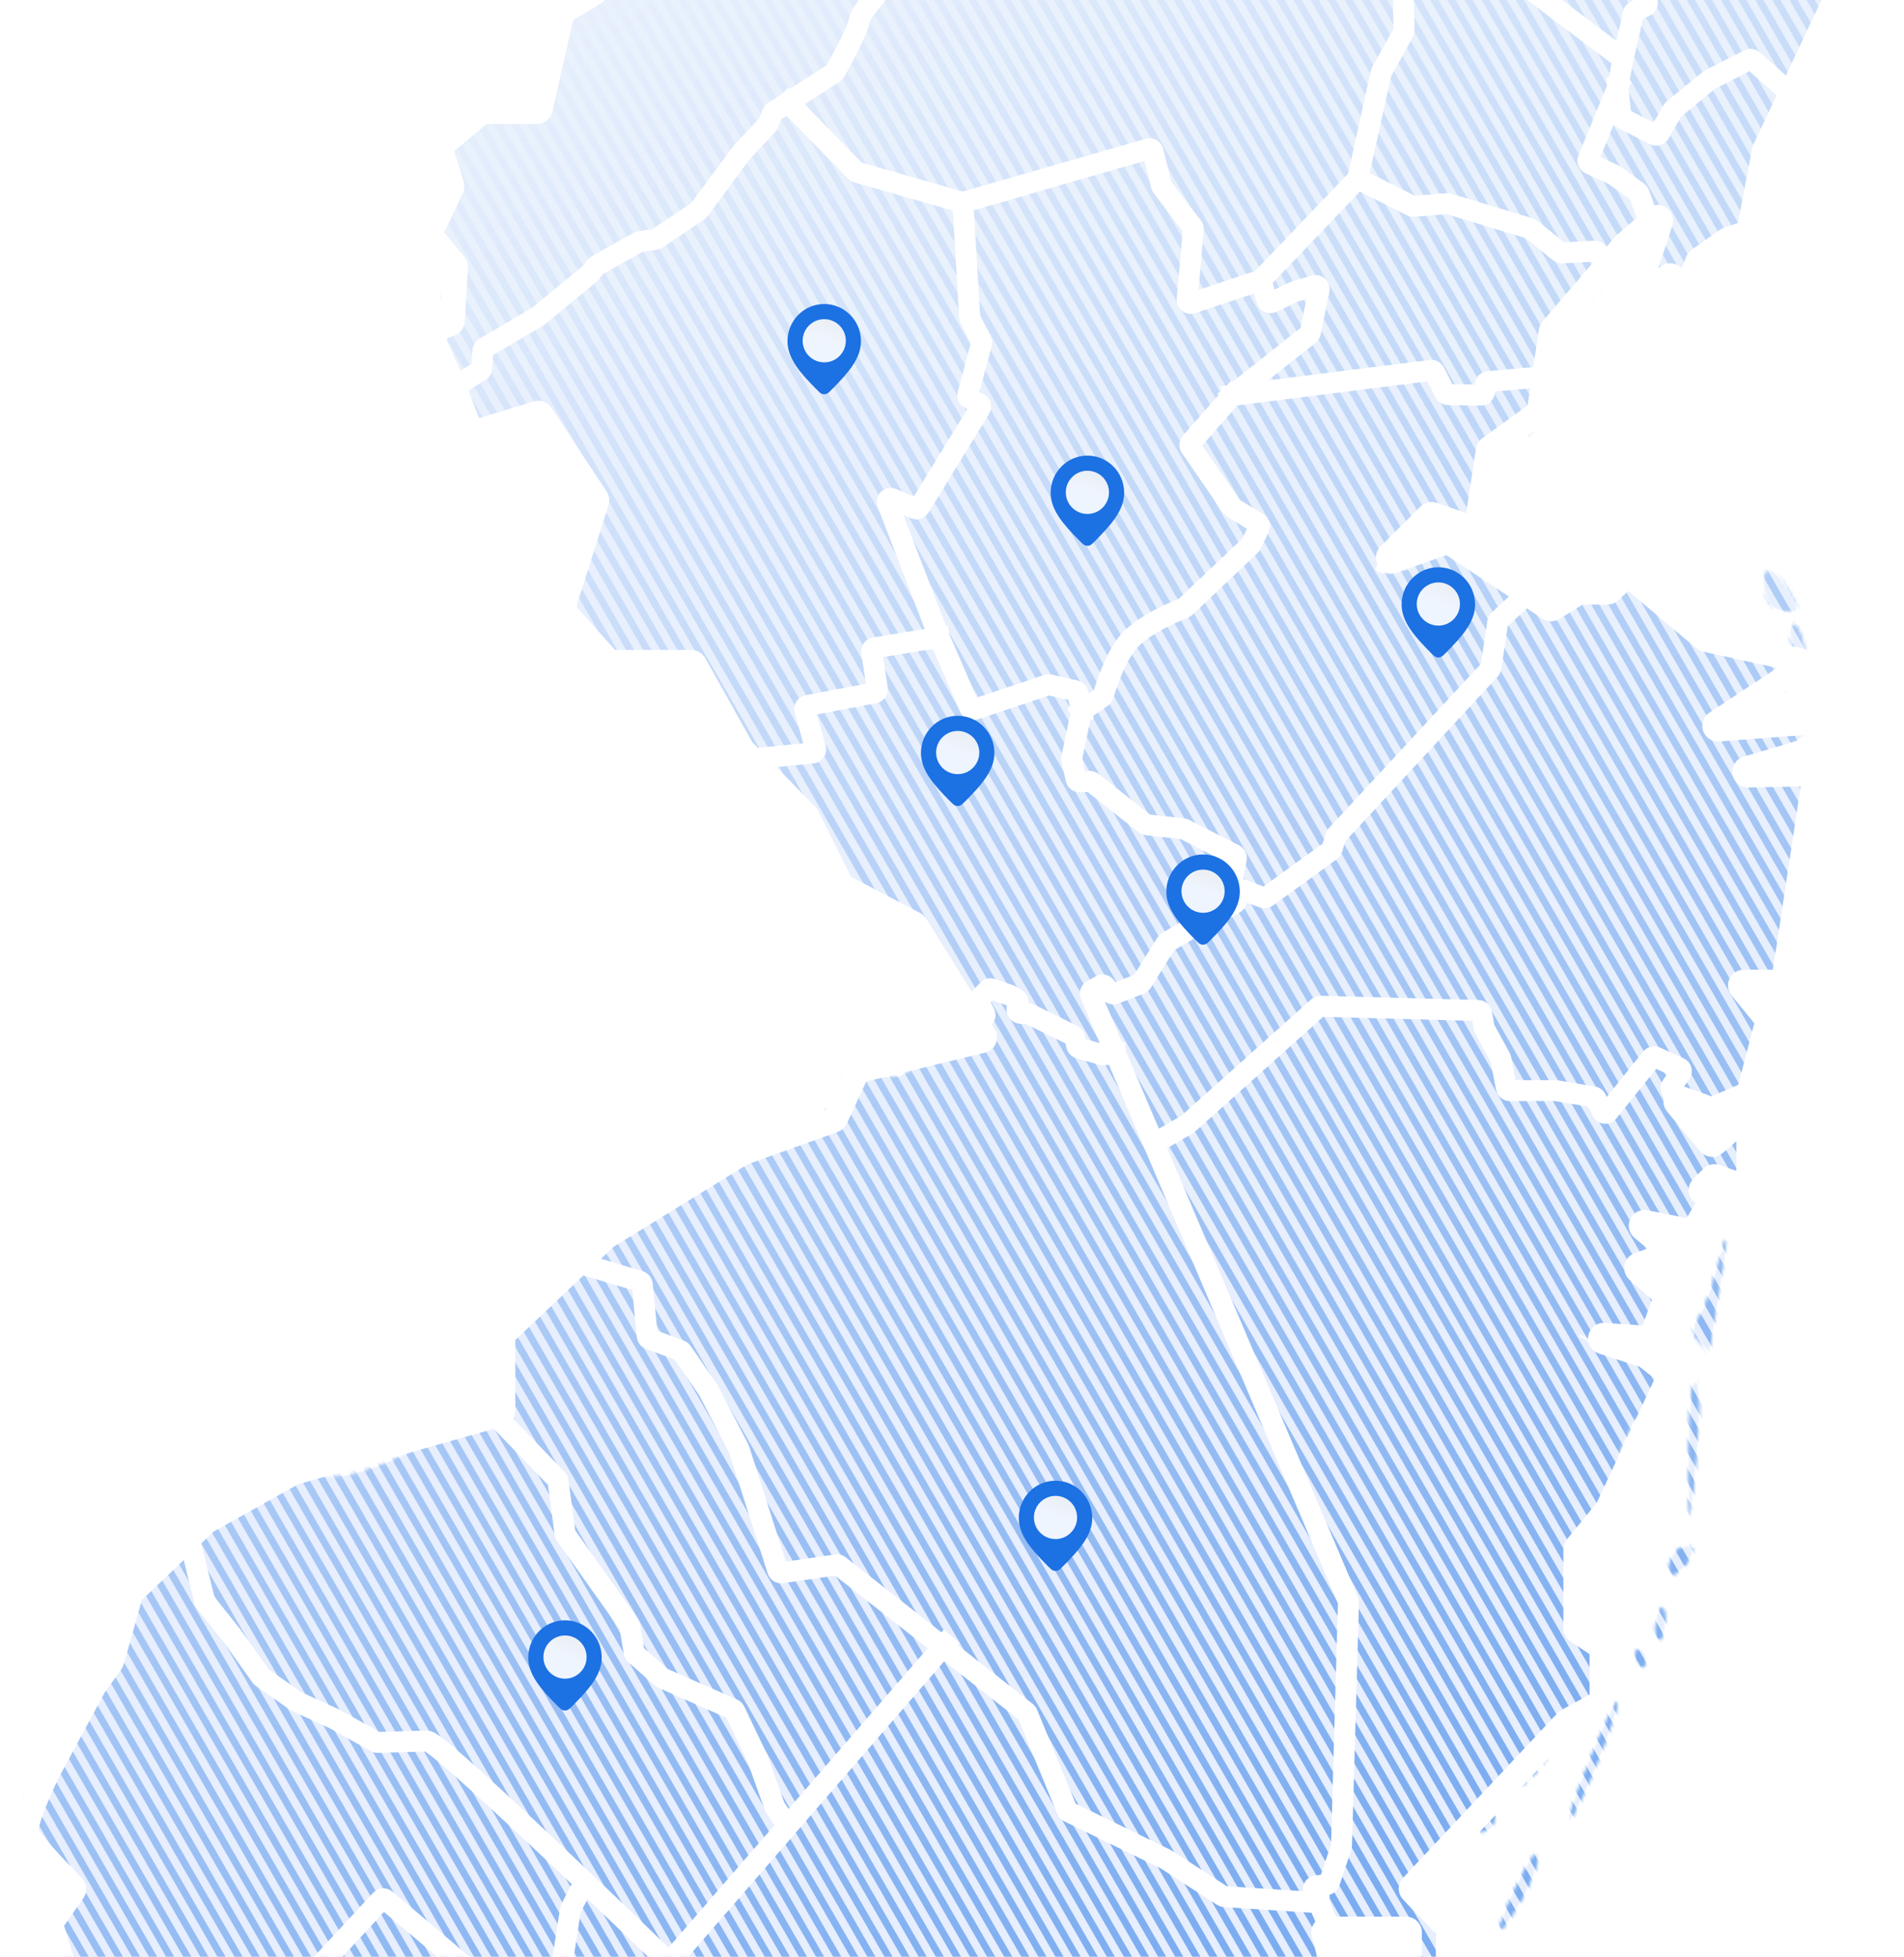
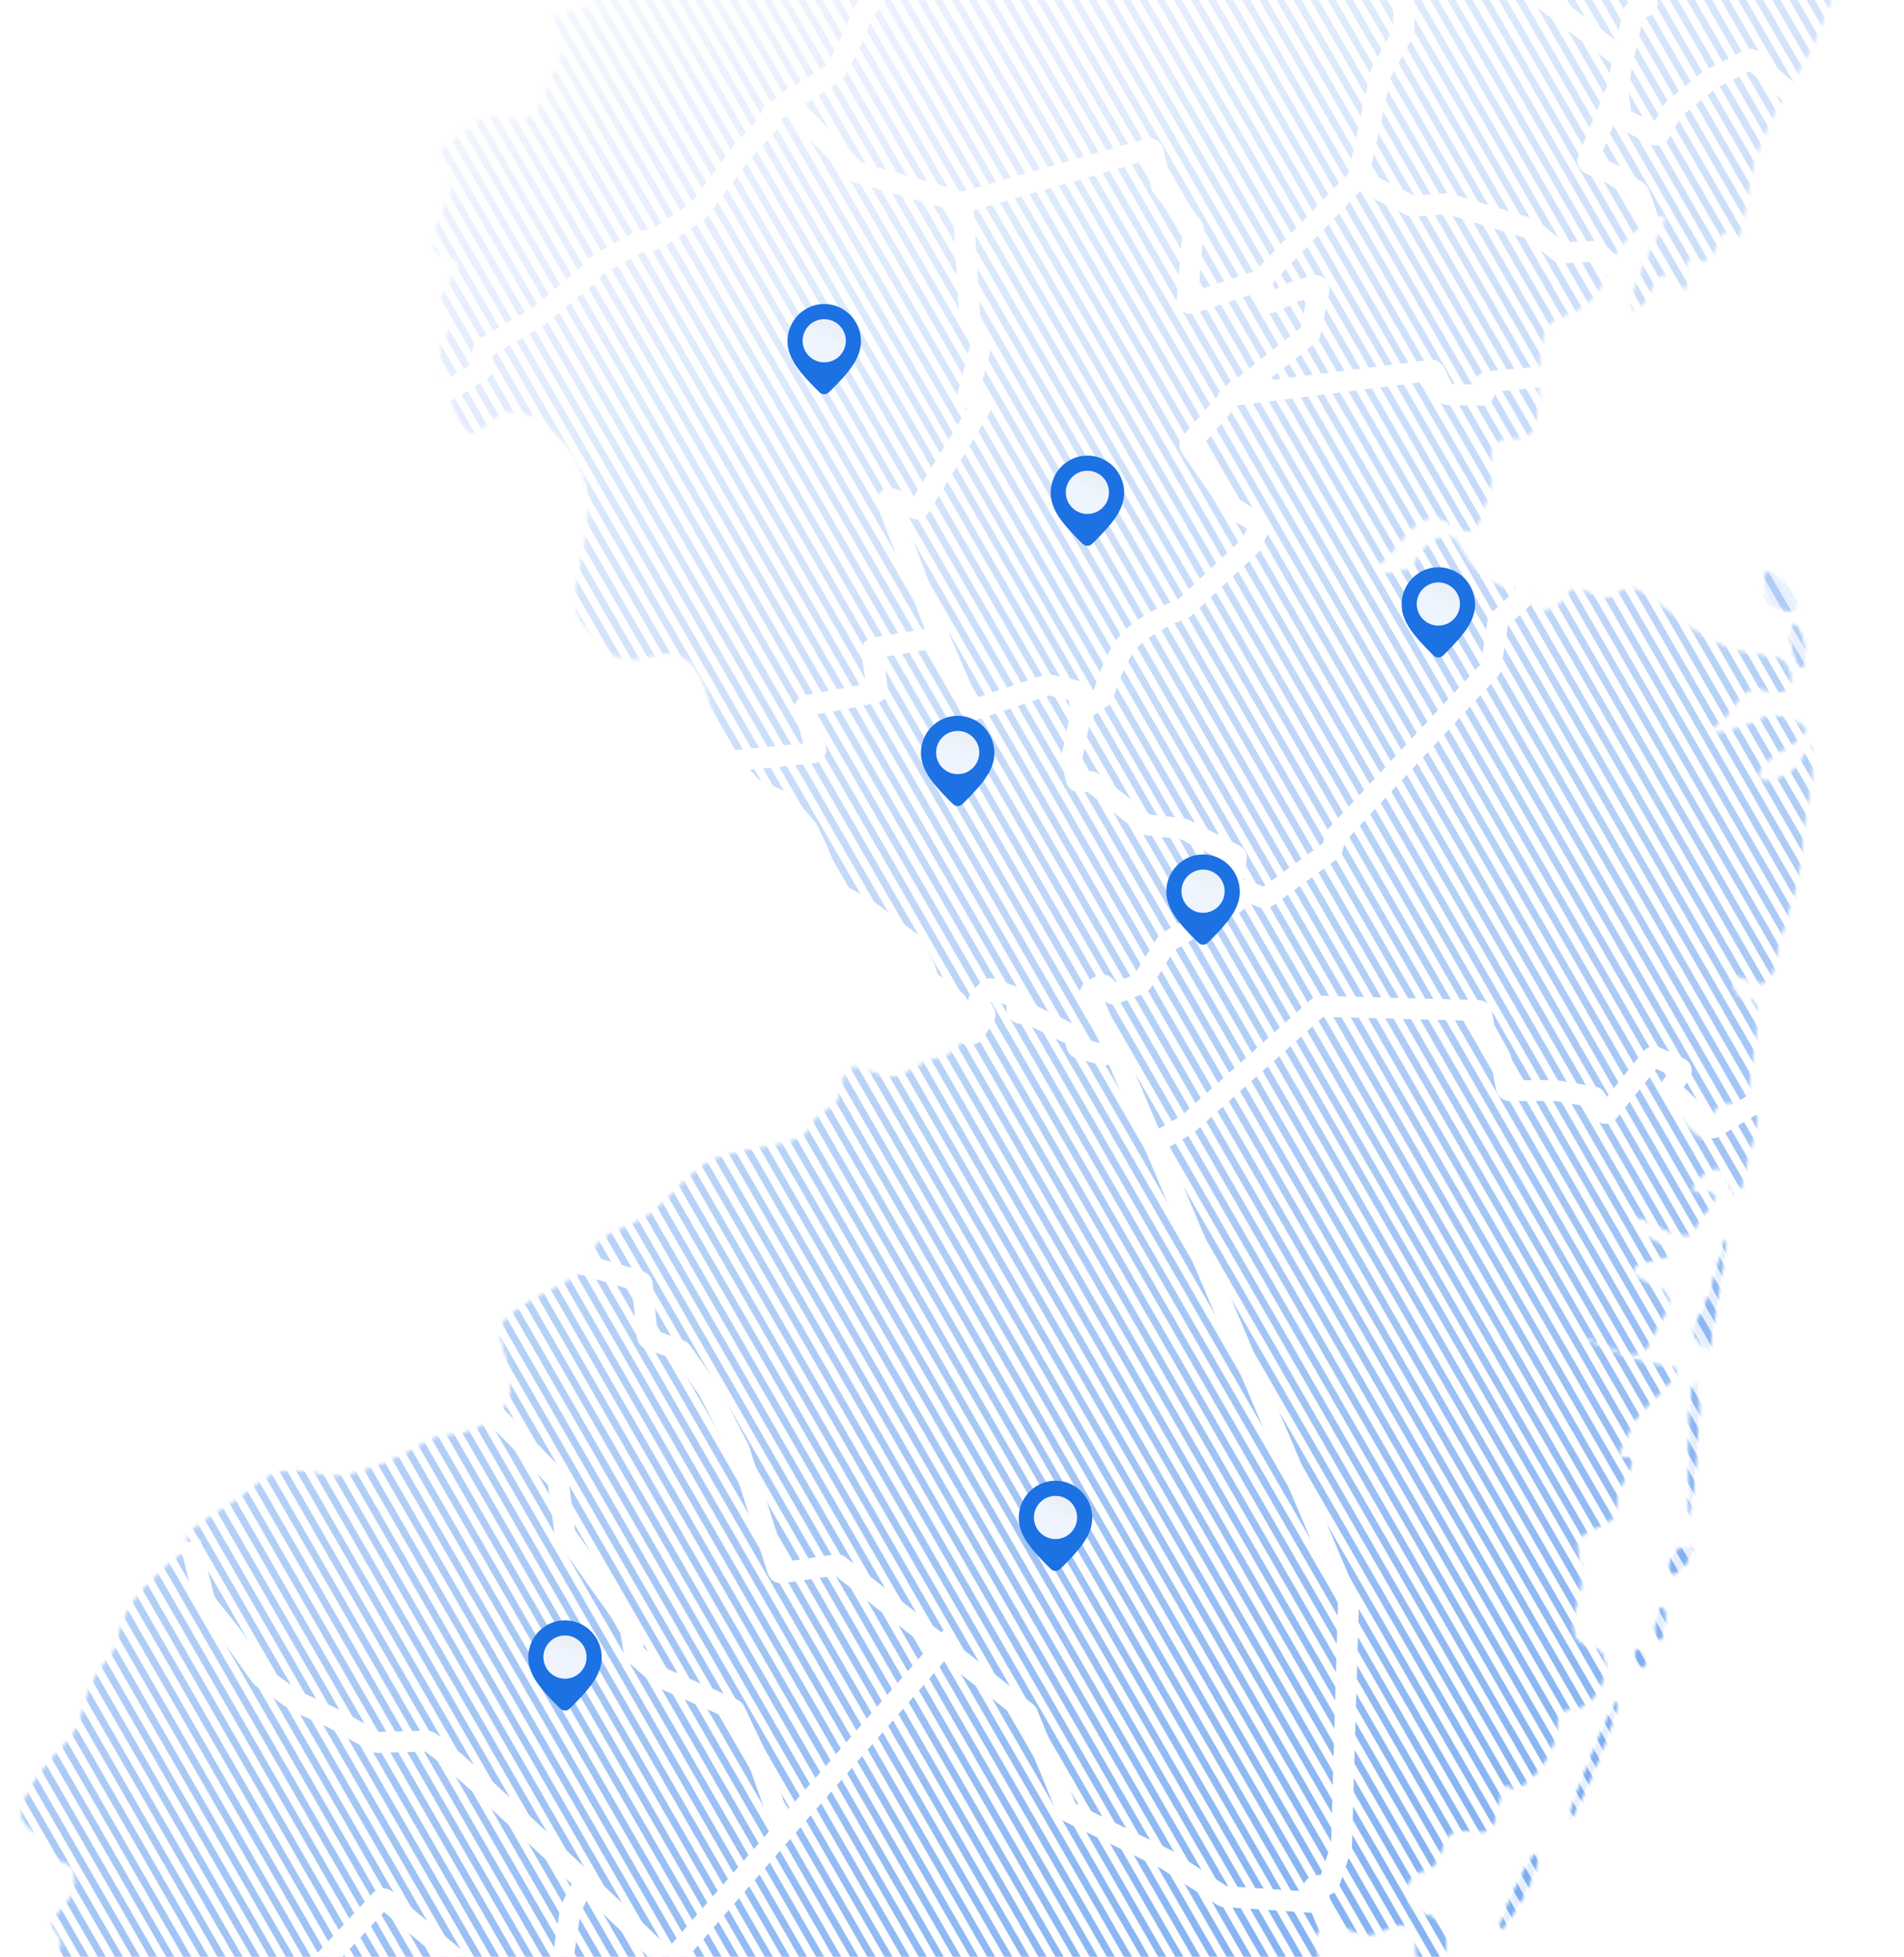
<svg xmlns="http://www.w3.org/2000/svg" width="545" height="560" viewBox="0 0 545 560" fill="none">
  <mask id="mask0_985_13238" style="mask-type:alpha" maskUnits="userSpaceOnUse" x="2" y="-208" width="538" height="1016">
    <path d="M539.958 -57.953C539.958 -57.953 341.405 -170.913 286.029 -208C286.029 -208 280.269 -203.324 275.828 -203.478C271.386 -203.625 266.328 -202.301 264.081 -196.474C261.826 -190.654 255.431 -194.681 254.816 -191.129C254.2 -187.577 248.922 -186.734 245.029 -180.7C241.135 -174.666 241.149 -170.231 237.309 -164.357C233.469 -158.484 231.737 -156.865 232.901 -153.554C234.071 -150.242 230.633 -140.168 225.602 -129.639C220.565 -119.102 204.59 -111.945 199.205 -106.265C193.82 -100.579 191.452 -94.966 195.927 -96.739C200.409 -98.505 204.289 -96.773 195.593 -92.177C186.89 -87.588 184.214 -82.223 180.006 -75.199C175.785 -68.175 146.792 -57.913 147.287 -52.193C147.776 -46.467 156.245 -32.158 160.499 -25.91C164.754 -19.662 164.399 -22.09 165.925 -14.846C167.45 -7.601 173.792 -3.995 170.554 0.253C167.316 4.514 157.034 2.594 158.807 6.247C160.573 9.899 162.633 13.137 159.142 19.646C155.656 26.155 155.756 34.778 147.468 34.109C139.186 33.426 137.527 32.811 133.581 37.193C129.627 41.568 123.071 41.782 126.991 47.173C130.905 52.558 129.62 53.87 125.707 62.64C121.794 71.416 125.031 72.774 128.456 73.758C131.881 74.728 132.979 74.794 128.042 81.885C123.112 88.976 131.734 88.622 128.456 94.877C125.179 101.125 125.339 101.586 127.513 109.112C129.694 116.638 133.213 128.211 138.698 121.989C144.184 115.755 152.097 116.357 159.556 124.398C167.022 132.432 169.457 138.024 168.253 150.641C167.049 163.251 160.874 171.72 168.105 179.781C175.33 187.835 176.133 190.25 187.157 187.46C198.175 184.677 201.466 194.13 203.313 201.201C205.152 208.285 213.441 222.4 220.251 227.337C227.067 232.267 231.288 236.408 234.372 244.161C237.456 251.921 243.544 260.029 253.123 263.179C262.703 266.33 260.241 268.451 263.552 275.033C266.863 281.629 274.583 283.93 276.129 290.172C277.674 296.426 274.998 301.698 268.523 302.869C262.047 304.026 258.582 309.899 252.22 307.839C245.858 305.765 242.273 302.842 241.075 310.923C239.878 319.004 234.519 316.662 232.151 322.442C229.783 328.222 217.541 328.048 212.27 329.667C206.999 331.299 203.948 330.202 195.78 338.29C187.606 346.384 186.99 348.043 177.217 351.957C167.45 355.877 170.888 360.211 166.821 363.971C162.754 367.737 143.18 374.554 143.327 380.949C143.481 387.351 150.606 398.275 142.13 405.393C133.647 412.504 127.145 409.159 121.452 413.032C115.766 416.899 100.253 423.582 94.079 422.478C87.911 421.387 81.007 418.404 73.221 425.16C65.434 431.917 52.403 437.436 53.761 440.787C55.112 444.139 52.316 443.67 47.018 448.882C41.719 454.079 36.401 458.515 34.287 467.251C32.18 475.981 31.765 472.335 27.25 480.128C22.728 487.922 25.062 492.819 18.099 499.863C11.135 506.9 3.602 517.483 7.295 521.845C10.988 526.213 12.834 524.741 14.634 529.645C16.44 534.541 21.939 531.163 21.597 538.341C21.27 545.519 13.697 548.543 15.048 551.219C16.406 553.888 19.631 555.259 15.844 560.704C12.051 566.15 22.146 571.147 13.362 570.103C4.586 569.053 -1.856 571.053 4.659 579.415C11.175 587.77 12.513 586.011 17.985 585.523C23.464 585.021 20.152 589.289 28.829 591.764C37.505 594.239 31.13 595.196 38.281 603.33C45.432 611.458 49.694 615.304 51.614 613.191C53.527 611.083 57.407 615.451 58.383 621.887C59.367 628.328 68.819 639.473 69.983 636.27C71.154 633.071 76.947 629.666 79.248 636.27C81.543 642.873 82.098 646.626 83.73 651.823C85.356 657.013 92.801 657.282 94.534 655.207C96.266 653.14 97.089 650.25 104.173 653.851C111.258 657.454 110.95 656.566 108.843 659.916C106.729 663.276 105.919 666.179 115.392 668.842C124.864 671.502 125.446 671.283 124.282 676.219C123.111 681.155 131.433 670.499 132.035 681.116C132.637 691.733 133.648 688.937 134.965 693.894C136.277 698.843 145.368 709.346 146.532 699.86C147.696 690.374 143.896 691.558 155.034 691.751C166.165 691.953 169.731 694.77 169.684 690.374C169.644 685.987 173.002 685.443 176.273 692.634C179.551 699.826 171.042 698.891 179.551 699.826C188.061 700.769 185.612 700.489 191.566 700.069C197.513 699.64 197.66 701.111 206.771 704.341C215.882 707.587 225.161 712.102 221.99 724.713C218.819 737.329 217.093 746.36 212.27 753.598C207.454 760.829 204.778 765.19 202.256 772C199.734 778.823 196.115 783.568 196.683 788.123C197.245 792.678 197.7 794.47 194.864 798.831C192.027 803.2 194.61 810.901 209.26 806.867C223.903 802.845 224.886 799.456 226.432 793.581C227.97 787.707 229.516 782.395 229.703 789.212C229.89 796.03 224.131 803.407 232.225 797.721C240.319 792.043 258.468 782.549 255.759 776.296C253.05 770.048 253.049 764.547 256.515 759.057C259.973 753.556 261.518 747.685 259.371 741.249C257.23 734.807 264.194 730.854 265.171 740.118C266.154 749.375 263.666 747.309 261.331 754.307C258.997 761.31 257.491 768.77 262.876 763.419C268.255 758.072 280.871 735.602 277.165 734.713C273.453 733.822 270.931 724.94 274.998 726.266C279.065 727.575 278.871 732.171 281.741 726.07C284.604 719.97 298.94 701.406 298.92 698.375C298.907 695.344 302.184 688.534 302.184 688.534C302.184 688.534 307.951 682.179 313.135 675.812C318.333 669.43 325.698 668.278 328.541 664.478C331.384 660.679 328.789 654.525 323.865 657.762C318.942 661.008 314.647 664.285 314.085 662.364C313.517 660.446 305.984 673.959 307.529 666.914C309.075 659.884 309.034 659.884 303.656 657.99C298.264 656.111 297.475 650.807 303.837 650.807C310.205 650.807 318.621 645.018 321.611 649.259C324.601 653.509 328.996 654.238 329.143 648.316C329.29 642.403 331.672 634.31 336.261 637.325C340.843 640.336 341.078 619.666 346.877 620.983C352.677 622.308 344.957 630.999 343.225 638.418C341.492 645.836 336.034 637.895 336.067 643.573C336.107 649.259 341.118 655.16 345.372 647.527C349.627 639.894 360.805 639.207 368.899 634.049C376.994 628.89 382.004 624.147 377.75 621.699C373.495 619.251 371.95 612.448 364.043 613.117C356.136 613.793 351.594 606.775 355.159 604.681C358.725 602.581 360.317 599.591 362.651 592.747C364.986 585.904 369.2 578.666 373.08 587.208C376.96 595.758 381.864 595.858 380.011 588.901C378.158 581.95 380.011 574.485 383.095 576.967C386.185 579.455 383.048 571.735 379.87 566.31C376.693 560.892 373.95 549.332 382.085 551.024C390.212 552.724 389.724 555.145 396.012 552.309C402.3 549.466 405.839 550.984 405.465 557.052C405.09 563.112 410.957 568.029 412.99 561.005C415.031 553.981 413.78 549.111 407.384 547.753C400.983 546.395 400.989 536.401 407.572 535.25C414.154 534.1 411.064 523.383 418.717 523.845C426.369 524.3 427.018 525.972 429.146 515.329C431.273 504.693 430.731 517.817 439.956 506.974C449.174 496.13 442.197 489.427 450.345 488.939C458.486 488.45 462.881 473.151 455.857 471.579C448.833 470.014 449.535 466.08 452.037 455.765C454.539 445.457 446.98 441.59 456.031 437.583C465.075 433.576 461.45 433.743 463.182 427.682C464.915 421.622 469.731 417.026 465.477 417.066C461.222 417.099 463.844 416.076 466.607 408.931C469.37 401.78 486.489 391.238 476.621 390.896C466.761 390.555 445.374 379.598 453.843 382.608C462.319 385.625 469.129 390.896 471.992 384.454C474.855 378.019 481.599 371.356 474.066 368.346C466.534 365.322 464.988 362.466 471.35 361.148C477.719 359.83 481.739 358.566 474.066 355.462C466.393 352.365 465.142 345.635 472.481 349.776C479.826 353.917 484.883 354.405 485.057 351.849C485.231 349.294 495.914 340.424 487.285 341.387C478.662 342.364 491.526 330.597 493.72 335.507C495.914 340.424 497.372 345.715 499.105 336.637C500.838 327.566 507.387 311.819 498.496 317.325C489.613 322.817 490.977 330.998 482.856 322.369C474.735 313.739 475.685 307.872 480.916 313.746C486.147 319.619 487.077 323.793 490.783 317.887C494.483 311.98 500.236 319.994 500.61 311.257C500.985 302.527 505.54 285.904 500.57 286.218C495.6 286.539 493.64 276.96 499.031 279.783C504.41 282.606 507.086 282.077 508.062 275.033C509.046 268.002 515.776 252.162 515.889 242.114C515.996 232.059 519.134 225.865 518.565 216.981C518.003 208.098 517.796 218.393 511.454 221.764C505.112 225.129 500.717 223.718 504.711 218.901C508.705 214.085 522.258 210.017 513.936 206.586C505.614 203.161 506.249 205.375 499.667 207.756C493.084 210.131 485.358 211.181 491.345 207.375C497.332 203.575 497.674 194.651 505.995 197.662C514.317 200.679 514.19 189.414 508.196 188.216C502.196 187.019 494.817 187.714 482.796 178.951C470.781 170.194 467.851 165.993 462.727 170.067C457.616 174.135 451.589 165.117 449.067 169.793C446.538 174.469 439.655 177.152 439.414 172.355C439.173 167.552 433.855 170.837 426.416 166.341C418.984 161.852 418.061 154.507 415.251 153.651C412.448 152.788 406.856 156.461 405.237 160.695C403.618 164.916 389.965 165.063 394.808 161.485C399.645 157.899 405.806 145.557 412.355 148.38C418.904 151.203 421.426 154.782 423.346 149.089C425.266 143.409 426.323 142.868 426.771 137.155C427.219 131.455 424.65 125.709 432.571 125.562C440.491 125.408 439.688 120.478 440.25 114.002C440.819 107.527 439.274 92.763 446.204 90.843C453.128 88.923 457.877 85.123 461.035 75.638C464.199 66.152 481.264 55.335 475.578 65.958C469.885 76.574 464.125 89.451 468.38 88.515C472.635 87.572 473.504 73.176 479.826 80.635C486.147 88.1 479.545 71.055 485.699 74.085C491.854 77.123 491.419 63.69 495.145 66.673C498.878 69.664 498.215 65.897 500.001 56.532C501.774 47.173 502.671 39.982 514.163 21.679C525.656 3.377 535.817 -37.637 539.958 -57.953Z" fill="#E6EEFD" />
    <path d="M539.958 -57.953C539.958 -57.953 341.405 -170.913 286.029 -208C286.029 -208 280.269 -203.324 275.828 -203.478C271.386 -203.625 266.328 -202.301 264.081 -196.474C261.826 -190.654 255.431 -194.681 254.816 -191.129C254.2 -187.577 248.922 -186.734 245.029 -180.7C241.135 -174.666 241.149 -170.231 237.309 -164.357C233.469 -158.484 231.737 -156.865 232.901 -153.554C234.071 -150.242 230.633 -140.168 225.602 -129.639C220.565 -119.102 204.59 -111.945 199.205 -106.265C193.82 -100.579 191.452 -94.966 195.927 -96.739C200.409 -98.505 204.289 -96.773 195.593 -92.177C186.89 -87.588 184.214 -82.223 180.006 -75.199C175.785 -68.175 146.792 -57.913 147.287 -52.193C147.776 -46.467 156.245 -32.158 160.499 -25.91C164.754 -19.662 164.399 -22.09 165.925 -14.846C167.45 -7.601 173.792 -3.995 170.554 0.253C167.316 4.514 157.034 2.594 158.807 6.247C160.573 9.899 162.633 13.137 159.142 19.646C155.656 26.155 155.756 34.778 147.468 34.109C139.186 33.426 137.527 32.811 133.581 37.193C129.627 41.568 123.071 41.782 126.991 47.173C130.905 52.558 129.62 53.87 125.707 62.64C121.794 71.416 125.031 72.774 128.456 73.758C131.881 74.728 132.979 74.794 128.042 81.885C123.112 88.976 131.734 88.622 128.456 94.877C125.179 101.125 125.339 101.586 127.513 109.112C129.694 116.638 133.213 128.211 138.698 121.989C144.184 115.755 152.097 116.357 159.556 124.398C167.022 132.432 169.457 138.024 168.253 150.641C167.049 163.251 160.874 171.72 168.105 179.781C175.33 187.835 176.133 190.25 187.157 187.46C198.175 184.677 201.466 194.13 203.313 201.201C205.152 208.285 213.441 222.4 220.251 227.337C227.067 232.267 231.288 236.408 234.372 244.161C237.456 251.921 243.544 260.029 253.123 263.179C262.703 266.33 260.241 268.451 263.552 275.033C266.863 281.629 274.583 283.93 276.129 290.172C277.674 296.426 274.998 301.698 268.523 302.869C262.047 304.026 258.582 309.899 252.22 307.839C245.858 305.765 242.273 302.842 241.075 310.923C239.878 319.004 234.519 316.662 232.151 322.442C229.783 328.222 217.541 328.048 212.27 329.667C206.999 331.299 203.948 330.202 195.78 338.29C187.606 346.384 186.99 348.043 177.217 351.957C167.45 355.877 170.888 360.211 166.821 363.971C162.754 367.737 143.18 374.554 143.327 380.949C143.481 387.351 150.606 398.275 142.13 405.393C133.647 412.504 127.145 409.159 121.452 413.032C115.766 416.899 100.253 423.582 94.079 422.478C87.911 421.387 81.007 418.404 73.221 425.16C65.434 431.917 52.403 437.436 53.761 440.787C55.112 444.139 52.316 443.67 47.018 448.882C41.719 454.079 36.401 458.515 34.287 467.251C32.18 475.981 31.765 472.335 27.25 480.128C22.728 487.922 25.062 492.819 18.099 499.863C11.135 506.9 3.602 517.483 7.295 521.845C10.988 526.213 12.834 524.741 14.634 529.645C16.44 534.541 21.939 531.163 21.597 538.341C21.27 545.519 13.697 548.543 15.048 551.219C16.406 553.888 19.631 555.259 15.844 560.704C12.051 566.15 22.146 571.147 13.362 570.103C4.586 569.053 -1.856 571.053 4.659 579.415C11.175 587.77 12.513 586.011 17.985 585.523C23.464 585.021 20.152 589.289 28.829 591.764C37.505 594.239 31.13 595.196 38.281 603.33C45.432 611.458 49.694 615.304 51.614 613.191C53.527 611.083 57.407 615.451 58.383 621.887C59.367 628.328 68.819 639.473 69.983 636.27C71.154 633.071 76.947 629.666 79.248 636.27C81.543 642.873 82.098 646.626 83.73 651.823C85.356 657.013 92.801 657.282 94.534 655.207C96.266 653.14 97.089 650.25 104.173 653.851C111.258 657.454 110.95 656.566 108.843 659.916C106.729 663.276 105.919 666.179 115.392 668.842C124.864 671.502 125.446 671.283 124.282 676.219C123.111 681.155 131.433 670.499 132.035 681.116C132.637 691.733 133.648 688.937 134.965 693.894C136.277 698.843 145.368 709.346 146.532 699.86C147.696 690.374 143.896 691.558 155.034 691.751C166.165 691.953 169.731 694.77 169.684 690.374C169.644 685.987 173.002 685.443 176.273 692.634C179.551 699.826 171.042 698.891 179.551 699.826C188.061 700.769 185.612 700.489 191.566 700.069C197.513 699.64 197.66 701.111 206.771 704.341C215.882 707.587 225.161 712.102 221.99 724.713C218.819 737.329 217.093 746.36 212.27 753.598C207.454 760.829 204.778 765.19 202.256 772C199.734 778.823 196.115 783.568 196.683 788.123C197.245 792.678 197.7 794.47 194.864 798.831C192.027 803.2 194.61 810.901 209.26 806.867C223.903 802.845 224.886 799.456 226.432 793.581C227.97 787.707 229.516 782.395 229.703 789.212C229.89 796.03 224.131 803.407 232.225 797.721C240.319 792.043 258.468 782.549 255.759 776.296C253.05 770.048 253.049 764.547 256.515 759.057C259.973 753.556 261.518 747.685 259.371 741.249C257.23 734.807 264.194 730.854 265.171 740.118C266.154 749.375 263.666 747.309 261.331 754.307C258.997 761.31 257.491 768.77 262.876 763.419C268.255 758.072 280.871 735.602 277.165 734.713C273.453 733.822 270.931 724.94 274.998 726.266C279.065 727.575 278.871 732.171 281.741 726.07C284.604 719.97 298.94 701.406 298.92 698.375C298.907 695.344 302.184 688.534 302.184 688.534C302.184 688.534 307.951 682.179 313.135 675.812C318.333 669.43 325.698 668.278 328.541 664.478C331.384 660.679 328.789 654.525 323.865 657.762C318.942 661.008 314.647 664.285 314.085 662.364C313.517 660.446 305.984 673.959 307.529 666.914C309.075 659.884 309.034 659.884 303.656 657.99C298.264 656.111 297.475 650.807 303.837 650.807C310.205 650.807 318.621 645.018 321.611 649.259C324.601 653.509 328.996 654.238 329.143 648.316C329.29 642.403 331.672 634.31 336.261 637.325C340.843 640.336 341.078 619.666 346.877 620.983C352.677 622.308 344.957 630.999 343.225 638.418C341.492 645.836 336.034 637.895 336.067 643.573C336.107 649.259 341.118 655.16 345.372 647.527C349.627 639.894 360.805 639.207 368.899 634.049C376.994 628.89 382.004 624.147 377.75 621.699C373.495 619.251 371.95 612.448 364.043 613.117C356.136 613.793 351.594 606.775 355.159 604.681C358.725 602.581 360.317 599.591 362.651 592.747C364.986 585.904 369.2 578.666 373.08 587.208C376.96 595.758 381.864 595.858 380.011 588.901C378.158 581.95 380.011 574.485 383.095 576.967C386.185 579.455 383.048 571.735 379.87 566.31C376.693 560.892 373.95 549.332 382.085 551.024C390.212 552.724 389.724 555.145 396.012 552.309C402.3 549.466 405.839 550.984 405.465 557.052C405.09 563.112 410.957 568.029 412.99 561.005C415.031 553.981 413.78 549.111 407.384 547.753C400.983 546.395 400.989 536.401 407.572 535.25C414.154 534.1 411.064 523.383 418.717 523.845C426.369 524.3 427.018 525.972 429.146 515.329C431.273 504.693 430.731 517.817 439.956 506.974C449.174 496.13 442.197 489.427 450.345 488.939C458.486 488.45 462.881 473.151 455.857 471.579C448.833 470.014 449.535 466.08 452.037 455.765C454.539 445.457 446.98 441.59 456.031 437.583C465.075 433.576 461.45 433.743 463.182 427.682C464.915 421.622 469.731 417.026 465.477 417.066C461.222 417.099 463.844 416.076 466.607 408.931C469.37 401.78 486.489 391.238 476.621 390.896C466.761 390.555 445.374 379.598 453.843 382.608C462.319 385.625 469.129 390.896 471.992 384.454C474.855 378.019 481.599 371.356 474.066 368.346C466.534 365.322 464.988 362.466 471.35 361.148C477.719 359.83 481.739 358.566 474.066 355.462C466.393 352.365 465.142 345.635 472.481 349.776C479.826 353.917 484.883 354.405 485.057 351.849C485.231 349.294 495.914 340.424 487.285 341.387C478.662 342.364 491.526 330.597 493.72 335.507C495.914 340.424 497.372 345.715 499.105 336.637C500.838 327.566 507.387 311.819 498.496 317.325C489.613 322.817 490.977 330.998 482.856 322.369C474.735 313.739 475.685 307.872 480.916 313.746C486.147 319.619 487.077 323.793 490.783 317.887C494.483 311.98 500.236 319.994 500.61 311.257C500.985 302.527 505.54 285.904 500.57 286.218C495.6 286.539 493.64 276.96 499.031 279.783C504.41 282.606 507.086 282.077 508.062 275.033C509.046 268.002 515.776 252.162 515.889 242.114C515.996 232.059 519.134 225.865 518.565 216.981C518.003 208.098 517.796 218.393 511.454 221.764C505.112 225.129 500.717 223.718 504.711 218.901C508.705 214.085 522.258 210.017 513.936 206.586C505.614 203.161 506.249 205.375 499.667 207.756C493.084 210.131 485.358 211.181 491.345 207.375C497.332 203.575 497.674 194.651 505.995 197.662C514.317 200.679 514.19 189.414 508.196 188.216C502.196 187.019 494.817 187.714 482.796 178.951C470.781 170.194 467.851 165.993 462.727 170.067C457.616 174.135 451.589 165.117 449.067 169.793C446.538 174.469 439.655 177.152 439.414 172.355C439.173 167.552 433.855 170.837 426.416 166.341C418.984 161.852 418.061 154.507 415.251 153.651C412.448 152.788 406.856 156.461 405.237 160.695C403.618 164.916 389.965 165.063 394.808 161.485C399.645 157.899 405.806 145.557 412.355 148.38C418.904 151.203 421.426 154.782 423.346 149.089C425.266 143.409 426.323 142.868 426.771 137.155C427.219 131.455 424.65 125.709 432.571 125.562C440.491 125.408 439.688 120.478 440.25 114.002C440.819 107.527 439.274 92.763 446.204 90.843C453.128 88.923 457.877 85.123 461.035 75.638C464.199 66.152 481.264 55.335 475.578 65.958C469.885 76.574 464.125 89.451 468.38 88.515C472.635 87.572 473.504 73.176 479.826 80.635C486.147 88.1 479.545 71.055 485.699 74.085C491.854 77.123 491.419 63.69 495.145 66.673C498.878 69.664 498.215 65.897 500.001 56.532C501.774 47.173 502.671 39.982 514.163 21.679C525.656 3.377 535.817 -37.637 539.958 -57.953Z" fill="#E6EEFD" />
-     <path d="M506.329 163.177C503.031 164.381 505.466 173.666 508.664 174.362C511.868 175.044 515.347 176.068 514.049 172.81C512.751 169.566 507.874 162.615 506.329 163.177Z" fill="#E6EEFD" />
    <path d="M506.329 163.177C503.031 164.381 505.466 173.666 508.664 174.362C511.868 175.044 515.347 176.068 514.049 172.81C512.751 169.566 507.874 162.615 506.329 163.177Z" fill="#E6EEFD" />
    <path d="M513.552 178.749C510.602 178.434 514.528 193.205 516.181 190.817C517.84 188.429 515.545 178.956 513.552 178.749Z" fill="#E6EEFD" />
    <path d="M513.552 178.749C510.602 178.434 514.528 193.205 516.181 190.817C517.84 188.429 515.545 178.956 513.552 178.749Z" fill="#E6EEFD" />
    <path d="M494.138 355.428C493.717 350.792 490.332 371.503 486.077 377.229C481.822 382.949 489.535 385.464 489.161 387.464C488.8 389.471 494.325 357.502 494.138 355.428Z" fill="#E6EEFD" />
    <path d="M494.138 355.428C493.717 350.792 490.332 371.503 486.077 377.229C481.822 382.949 489.535 385.464 489.161 387.464C488.8 389.471 494.325 357.502 494.138 355.428Z" fill="#E6EEFD" />
    <path d="M484.789 395.799C482.855 397.792 483.29 437.167 483.852 433.742C484.414 430.31 488.582 391.906 484.789 395.799Z" fill="#E6EEFD" />
    <path d="M484.789 395.799C482.855 397.792 483.29 437.167 483.852 433.742C484.414 430.31 488.582 391.906 484.789 395.799Z" fill="#E6EEFD" />
-     <path d="M481.247 442.85C478.09 443.78 476.123 451.172 479.026 450.61C481.923 450.042 488.285 440.783 481.247 442.85Z" fill="#E6EEFD" />
    <path d="M481.247 442.85C478.09 443.78 476.123 451.172 479.026 450.61C481.923 450.042 488.285 440.783 481.247 442.85Z" fill="#E6EEFD" />
    <path d="M474.628 461.605C472.541 468.02 475.003 472.034 476.173 467.291C477.337 462.548 476.046 457.237 474.628 461.605Z" fill="#E6EEFD" />
    <path d="M474.628 461.605C472.541 468.02 475.003 472.034 476.173 467.291C477.337 462.548 476.046 457.237 474.628 461.605Z" fill="#E6EEFD" />
    <path d="M468.078 473.352C467.403 476.362 469.811 478.51 470.975 476.402C472.146 474.295 468.948 469.472 468.078 473.352Z" fill="#E6EEFD" />
    <path d="M468.078 473.352C467.403 476.362 469.811 478.51 470.975 476.402C472.146 474.295 468.948 469.472 468.078 473.352Z" fill="#E6EEFD" />
    <path d="M461.338 489.327C456.722 497.823 444.547 529.805 450.761 518.681C456.969 507.563 467.104 478.724 461.338 489.327Z" fill="#E6EEFD" />
    <path d="M461.338 489.327C456.722 497.823 444.547 529.805 450.761 518.681C456.969 507.563 467.104 478.724 461.338 489.327Z" fill="#E6EEFD" />
    <path d="M437.28 533.48C433.815 539.146 424.209 560.974 432.497 548.659C440.779 536.343 442.853 524.375 437.28 533.48Z" fill="#E6EEFD" />
    <path d="M437.28 533.48C433.815 539.146 424.209 560.974 432.497 548.659C440.779 536.343 442.853 524.375 437.28 533.48Z" fill="#E6EEFD" />
    <path d="M406.856 578.057C399.39 577.034 393.336 571.435 392.962 579.228C392.587 587.021 389.644 598.808 387.349 600.688C385.055 602.568 385.49 610.923 379.857 612.02C374.224 613.124 374.659 618.736 387.349 612.02C400.039 605.31 393.183 590.64 403.578 590.64C413.974 590.64 414.542 579.114 406.856 578.057Z" fill="#E6EEFD" />
    <path d="M406.856 578.057C399.39 577.034 393.336 571.435 392.962 579.228C392.587 587.021 389.644 598.808 387.349 600.688C385.055 602.568 385.49 610.923 379.857 612.02C374.224 613.124 374.659 618.736 387.349 612.02C400.039 605.31 393.183 590.64 403.578 590.64C413.974 590.64 414.542 579.114 406.856 578.057Z" fill="#E6EEFD" />
  </mask>
  <g mask="url(#mask0_985_13238)">
-     <path d="M539.958 -57.953C539.958 -57.953 341.405 -170.913 286.029 -208C286.029 -208 280.269 -203.324 275.828 -203.478C271.386 -203.625 266.328 -202.301 264.081 -196.474C261.826 -190.654 255.431 -194.681 254.816 -191.129C254.2 -187.577 248.922 -186.734 245.029 -180.7C241.135 -174.666 241.149 -170.231 237.309 -164.357C233.469 -158.484 231.737 -156.865 232.901 -153.554C234.071 -150.242 230.633 -140.168 225.602 -129.639C220.565 -119.102 204.59 -111.945 199.205 -106.265C193.82 -100.579 191.452 -94.966 195.927 -96.739C200.409 -98.505 204.289 -96.773 195.593 -92.177C186.89 -87.588 184.214 -82.223 180.006 -75.199C175.785 -68.175 146.792 -57.913 147.287 -52.193C147.776 -46.467 156.245 -32.158 160.499 -25.91C164.754 -19.662 164.399 -22.09 165.925 -14.846C167.45 -7.601 173.792 -3.995 170.554 0.253C167.316 4.514 157.034 2.594 158.807 6.247C160.573 9.899 162.633 13.137 159.142 19.646C155.656 26.155 155.756 34.778 147.468 34.109C139.186 33.426 137.527 32.811 133.581 37.193C129.627 41.568 123.071 41.782 126.991 47.173C130.905 52.558 129.62 53.87 125.707 62.64C121.794 71.416 125.031 72.774 128.456 73.758C131.881 74.728 132.979 74.794 128.042 81.885C123.112 88.976 131.734 88.622 128.456 94.877C125.179 101.125 125.339 101.586 127.513 109.112C129.694 116.638 133.213 128.211 138.698 121.989C144.184 115.755 152.097 116.357 159.556 124.398C167.022 132.432 169.457 138.024 168.253 150.641C167.049 163.251 160.874 171.72 168.105 179.781C175.33 187.835 176.133 190.25 187.157 187.46C198.175 184.677 201.466 194.13 203.313 201.201C205.152 208.285 213.441 222.4 220.251 227.337C227.067 232.267 231.288 236.408 234.372 244.161C237.456 251.921 243.544 260.029 253.123 263.179C262.703 266.33 260.241 268.451 263.552 275.033C266.863 281.629 274.583 283.93 276.129 290.172C277.674 296.426 274.998 301.698 268.523 302.869C262.047 304.026 258.582 309.899 252.22 307.839C245.858 305.765 242.273 302.842 241.075 310.923C239.878 319.004 234.519 316.662 232.151 322.442C229.783 328.222 217.541 328.048 212.27 329.667C206.999 331.299 203.948 330.202 195.78 338.29C187.606 346.384 186.99 348.043 177.217 351.957C167.45 355.877 170.888 360.211 166.821 363.971C162.754 367.737 143.18 374.554 143.327 380.949C143.481 387.351 150.606 398.275 142.13 405.393C133.647 412.504 127.145 409.159 121.452 413.032C115.766 416.899 100.253 423.582 94.079 422.478C87.911 421.387 81.007 418.404 73.221 425.16C65.434 431.917 52.403 437.436 53.761 440.787C55.112 444.139 52.316 443.67 47.018 448.882C41.719 454.079 36.401 458.515 34.287 467.251C32.18 475.981 31.765 472.335 27.25 480.128C22.728 487.922 25.062 492.819 18.099 499.863C11.135 506.9 3.602 517.483 7.295 521.845C10.988 526.213 12.834 524.741 14.634 529.645C16.44 534.541 21.939 531.163 21.597 538.341C21.27 545.519 13.697 548.543 15.048 551.219C16.406 553.888 19.631 555.259 15.844 560.704C12.051 566.15 22.146 571.147 13.362 570.103C4.586 569.053 -1.856 571.053 4.659 579.415C11.175 587.77 12.513 586.011 17.985 585.523C23.464 585.021 20.152 589.289 28.829 591.764C37.505 594.239 31.13 595.196 38.281 603.33C45.432 611.458 49.694 615.304 51.614 613.191C53.527 611.083 57.407 615.451 58.383 621.887C59.367 628.328 68.819 639.473 69.983 636.27C71.154 633.071 76.947 629.666 79.248 636.27C81.543 642.873 82.098 646.626 83.73 651.823C85.356 657.013 92.801 657.282 94.534 655.207C96.266 653.14 97.089 650.25 104.173 653.851C111.258 657.454 110.95 656.566 108.843 659.916C106.729 663.276 105.919 666.179 115.392 668.842C124.864 671.502 125.446 671.283 124.282 676.219C123.111 681.155 131.433 670.499 132.035 681.116C132.637 691.733 133.648 688.937 134.965 693.894C136.277 698.843 145.368 709.346 146.532 699.86C147.696 690.374 143.896 691.558 155.034 691.751C166.165 691.953 169.731 694.77 169.684 690.374C169.644 685.987 173.002 685.443 176.273 692.634C179.551 699.826 171.042 698.891 179.551 699.826C188.061 700.769 185.612 700.489 191.566 700.069C197.513 699.64 197.66 701.111 206.771 704.341C215.882 707.587 225.161 712.102 221.99 724.713C218.819 737.329 217.093 746.36 212.27 753.598C207.454 760.829 204.778 765.19 202.256 772C199.734 778.823 196.115 783.568 196.683 788.123C197.245 792.678 197.7 794.47 194.864 798.831C192.027 803.2 194.61 810.901 209.26 806.867C223.903 802.845 224.886 799.456 226.432 793.581C227.97 787.707 229.516 782.395 229.703 789.212C229.89 796.03 224.131 803.407 232.225 797.721C240.319 792.043 258.468 782.549 255.759 776.296C253.05 770.048 253.049 764.547 256.515 759.057C259.973 753.556 261.518 747.685 259.371 741.249C257.23 734.807 264.194 730.854 265.171 740.118C266.154 749.375 263.666 747.309 261.331 754.307C258.997 761.31 257.491 768.77 262.876 763.419C268.255 758.072 280.871 735.602 277.165 734.713C273.453 733.822 270.931 724.94 274.998 726.266C279.065 727.575 278.871 732.171 281.741 726.07C284.604 719.97 298.94 701.406 298.92 698.375C298.907 695.344 302.184 688.534 302.184 688.534C302.184 688.534 307.951 682.179 313.135 675.812C318.333 669.43 325.698 668.278 328.541 664.478C331.384 660.679 328.789 654.525 323.865 657.762C318.942 661.008 314.647 664.285 314.085 662.364C313.517 660.446 305.984 673.959 307.529 666.914C309.075 659.884 309.034 659.884 303.656 657.99C298.264 656.111 297.475 650.807 303.837 650.807C310.205 650.807 318.621 645.018 321.611 649.259C324.601 653.509 328.996 654.238 329.143 648.316C329.29 642.403 331.672 634.31 336.261 637.325C340.843 640.336 341.078 619.666 346.877 620.983C352.677 622.308 344.957 630.999 343.225 638.418C341.492 645.836 336.034 637.895 336.067 643.573C336.107 649.259 341.118 655.16 345.372 647.527C349.627 639.894 360.805 639.207 368.899 634.049C376.994 628.89 382.004 624.147 377.75 621.699C373.495 619.251 371.95 612.448 364.043 613.117C356.136 613.793 351.594 606.775 355.159 604.681C358.725 602.581 360.317 599.591 362.651 592.747C364.986 585.904 369.2 578.666 373.08 587.208C376.96 595.758 381.864 595.858 380.011 588.901C378.158 581.95 380.011 574.485 383.095 576.967C386.185 579.455 383.048 571.735 379.87 566.31C376.693 560.892 373.95 549.332 382.085 551.024C390.212 552.724 389.724 555.145 396.012 552.309C402.3 549.466 405.839 550.984 405.465 557.052C405.09 563.112 410.957 568.029 412.99 561.005C415.031 553.981 413.78 549.111 407.384 547.753C400.983 546.395 400.989 536.401 407.572 535.25C414.154 534.1 411.064 523.383 418.717 523.845C426.369 524.3 427.018 525.972 429.146 515.329C431.273 504.693 430.731 517.817 439.956 506.974C449.174 496.13 442.197 489.427 450.345 488.939C458.486 488.45 462.881 473.151 455.857 471.579C448.833 470.014 449.535 466.08 452.037 455.765C454.539 445.457 446.98 441.59 456.031 437.583C465.075 433.576 461.45 433.743 463.182 427.682C464.915 421.622 469.731 417.026 465.477 417.066C461.222 417.099 463.844 416.076 466.607 408.931C469.37 401.78 486.489 391.238 476.621 390.896C466.761 390.555 445.374 379.598 453.843 382.608C462.319 385.625 469.129 390.896 471.992 384.454C474.855 378.019 481.599 371.356 474.066 368.346C466.534 365.322 464.988 362.466 471.35 361.148C477.719 359.83 481.739 358.566 474.066 355.462C466.393 352.365 465.142 345.635 472.481 349.776C479.826 353.917 484.883 354.405 485.057 351.849C485.231 349.294 495.914 340.424 487.285 341.387C478.662 342.364 491.526 330.597 493.72 335.507C495.914 340.424 497.372 345.715 499.105 336.637C500.838 327.566 507.387 311.819 498.496 317.325C489.613 322.817 490.977 330.998 482.856 322.369C474.735 313.739 475.685 307.872 480.916 313.746C486.147 319.619 487.077 323.793 490.783 317.887C494.483 311.98 500.236 319.994 500.61 311.257C500.985 302.527 505.54 285.904 500.57 286.218C495.6 286.539 493.64 276.96 499.031 279.783C504.41 282.606 507.086 282.077 508.062 275.033C509.046 268.002 515.776 252.162 515.889 242.114C515.996 232.059 519.134 225.865 518.565 216.981C518.003 208.098 517.796 218.393 511.454 221.764C505.112 225.129 500.717 223.718 504.711 218.901C508.705 214.085 522.258 210.017 513.936 206.586C505.614 203.161 506.249 205.375 499.667 207.756C493.084 210.131 485.358 211.181 491.345 207.375C497.332 203.575 497.674 194.651 505.995 197.662C514.317 200.679 514.19 189.414 508.196 188.216C502.196 187.019 494.817 187.714 482.796 178.951C470.781 170.194 467.851 165.993 462.727 170.067C457.616 174.135 451.589 165.117 449.067 169.793C446.538 174.469 439.655 177.152 439.414 172.355C439.173 167.552 433.855 170.837 426.416 166.341C418.984 161.852 418.061 154.507 415.251 153.651C412.448 152.788 406.856 156.461 405.237 160.695C403.618 164.916 389.965 165.063 394.808 161.485C399.645 157.899 405.806 145.557 412.355 148.38C418.904 151.203 421.426 154.782 423.346 149.089C425.266 143.409 426.323 142.868 426.771 137.155C427.219 131.455 424.65 125.709 432.571 125.562C440.491 125.408 439.688 120.478 440.25 114.002C440.819 107.527 439.274 92.763 446.204 90.843C453.128 88.923 457.877 85.123 461.035 75.638C464.199 66.152 481.264 55.335 475.578 65.958C469.885 76.574 464.125 89.451 468.38 88.515C472.635 87.572 473.504 73.176 479.826 80.635C486.147 88.1 479.545 71.055 485.699 74.085C491.854 77.123 491.419 63.69 495.145 66.673C498.878 69.664 498.215 65.897 500.001 56.532C501.774 47.173 502.671 39.982 514.163 21.679C525.656 3.377 535.817 -37.637 539.958 -57.953Z" fill="url(#paint0_linear_985_13238)" />
-     <path d="M539.958 -57.953C539.958 -57.953 341.405 -170.913 286.029 -208C286.029 -208 280.269 -203.324 275.828 -203.478C271.386 -203.625 266.328 -202.301 264.081 -196.474C261.826 -190.654 255.431 -194.681 254.816 -191.129C254.2 -187.577 248.922 -186.734 245.029 -180.7C241.135 -174.666 241.149 -170.231 237.309 -164.357C233.469 -158.484 231.737 -156.865 232.901 -153.554C234.071 -150.242 230.633 -140.168 225.602 -129.639C220.565 -119.102 204.59 -111.945 199.205 -106.265C193.82 -100.579 191.452 -94.966 195.927 -96.739C200.409 -98.505 204.289 -96.773 195.593 -92.177C186.89 -87.588 184.214 -82.223 180.006 -75.199C175.785 -68.175 146.792 -57.913 147.287 -52.193C147.776 -46.467 156.245 -32.158 160.499 -25.91C164.754 -19.662 164.399 -22.09 165.925 -14.846C167.45 -7.601 173.792 -3.995 170.554 0.253C167.316 4.514 157.034 2.594 158.807 6.247C160.573 9.899 162.633 13.137 159.142 19.646C155.656 26.155 155.756 34.778 147.468 34.109C139.186 33.426 137.527 32.811 133.581 37.193C129.627 41.568 123.071 41.782 126.991 47.173C130.905 52.558 129.62 53.87 125.707 62.64C121.794 71.416 125.031 72.774 128.456 73.758C131.881 74.728 132.979 74.794 128.042 81.885C123.112 88.976 131.734 88.622 128.456 94.877C125.179 101.125 125.339 101.586 127.513 109.112C129.694 116.638 133.213 128.211 138.698 121.989C144.184 115.755 152.097 116.357 159.556 124.398C167.022 132.432 169.457 138.024 168.253 150.641C167.049 163.251 160.874 171.72 168.105 179.781C175.33 187.835 176.133 190.25 187.157 187.46C198.175 184.677 201.466 194.13 203.313 201.201C205.152 208.285 213.441 222.4 220.251 227.337C227.067 232.267 231.288 236.408 234.372 244.161C237.456 251.921 243.544 260.029 253.123 263.179C262.703 266.33 260.241 268.451 263.552 275.033C266.863 281.629 274.583 283.93 276.129 290.172C277.674 296.426 274.998 301.698 268.523 302.869C262.047 304.026 258.582 309.899 252.22 307.839C245.858 305.765 242.273 302.842 241.075 310.923C239.878 319.004 234.519 316.662 232.151 322.442C229.783 328.222 217.541 328.048 212.27 329.667C206.999 331.299 203.948 330.202 195.78 338.29C187.606 346.384 186.99 348.043 177.217 351.957C167.45 355.877 170.888 360.211 166.821 363.971C162.754 367.737 143.18 374.554 143.327 380.949C143.481 387.351 150.606 398.275 142.13 405.393C133.647 412.504 127.145 409.159 121.452 413.032C115.766 416.899 100.253 423.582 94.079 422.478C87.911 421.387 81.007 418.404 73.221 425.16C65.434 431.917 52.403 437.436 53.761 440.787C55.112 444.139 52.316 443.67 47.018 448.882C41.719 454.079 36.401 458.515 34.287 467.251C32.18 475.981 31.765 472.335 27.25 480.128C22.728 487.922 25.062 492.819 18.099 499.863C11.135 506.9 3.602 517.483 7.295 521.845C10.988 526.213 12.834 524.741 14.634 529.645C16.44 534.541 21.939 531.163 21.597 538.341C21.27 545.519 13.697 548.543 15.048 551.219C16.406 553.888 19.631 555.259 15.844 560.704C12.051 566.15 22.146 571.147 13.362 570.103C4.586 569.053 -1.856 571.053 4.659 579.415C11.175 587.77 12.513 586.011 17.985 585.523C23.464 585.021 20.152 589.289 28.829 591.764C37.505 594.239 31.13 595.196 38.281 603.33C45.432 611.458 49.694 615.304 51.614 613.191C53.527 611.083 57.407 615.451 58.383 621.887C59.367 628.328 68.819 639.473 69.983 636.27C71.154 633.071 76.947 629.666 79.248 636.27C81.543 642.873 82.098 646.626 83.73 651.823C85.356 657.013 92.801 657.282 94.534 655.207C96.266 653.14 97.089 650.25 104.173 653.851C111.258 657.454 110.95 656.566 108.843 659.916C106.729 663.276 105.919 666.179 115.392 668.842C124.864 671.502 125.446 671.283 124.282 676.219C123.111 681.155 131.433 670.499 132.035 681.116C132.637 691.733 133.648 688.937 134.965 693.894C136.277 698.843 145.368 709.346 146.532 699.86C147.696 690.374 143.896 691.558 155.034 691.751C166.165 691.953 169.731 694.77 169.684 690.374C169.644 685.987 173.002 685.443 176.273 692.634C179.551 699.826 171.042 698.891 179.551 699.826C188.061 700.769 185.612 700.489 191.566 700.069C197.513 699.64 197.66 701.111 206.771 704.341C215.882 707.587 225.161 712.102 221.99 724.713C218.819 737.329 217.093 746.36 212.27 753.598C207.454 760.829 204.778 765.19 202.256 772C199.734 778.823 196.115 783.568 196.683 788.123C197.245 792.678 197.7 794.47 194.864 798.831C192.027 803.2 194.61 810.901 209.26 806.867C223.903 802.845 224.886 799.456 226.432 793.581C227.97 787.707 229.516 782.395 229.703 789.212C229.89 796.03 224.131 803.407 232.225 797.721C240.319 792.043 258.468 782.549 255.759 776.296C253.05 770.048 253.049 764.547 256.515 759.057C259.973 753.556 261.518 747.685 259.371 741.249C257.23 734.807 264.194 730.854 265.171 740.118C266.154 749.375 263.666 747.309 261.331 754.307C258.997 761.31 257.491 768.77 262.876 763.419C268.255 758.072 280.871 735.602 277.165 734.713C273.453 733.822 270.931 724.94 274.998 726.266C279.065 727.575 278.871 732.171 281.741 726.07C284.604 719.97 298.94 701.406 298.92 698.375C298.907 695.344 302.184 688.534 302.184 688.534C302.184 688.534 307.951 682.179 313.135 675.812C318.333 669.43 325.698 668.278 328.541 664.478C331.384 660.679 328.789 654.525 323.865 657.762C318.942 661.008 314.647 664.285 314.085 662.364C313.517 660.446 305.984 673.959 307.529 666.914C309.075 659.884 309.034 659.884 303.656 657.99C298.264 656.111 297.475 650.807 303.837 650.807C310.205 650.807 318.621 645.018 321.611 649.259C324.601 653.509 328.996 654.238 329.143 648.316C329.29 642.403 331.672 634.31 336.261 637.325C340.843 640.336 341.078 619.666 346.877 620.983C352.677 622.308 344.957 630.999 343.225 638.418C341.492 645.836 336.034 637.895 336.067 643.573C336.107 649.259 341.118 655.16 345.372 647.527C349.627 639.894 360.805 639.207 368.899 634.049C376.994 628.89 382.004 624.147 377.75 621.699C373.495 619.251 371.95 612.448 364.043 613.117C356.136 613.793 351.594 606.775 355.159 604.681C358.725 602.581 360.317 599.591 362.651 592.747C364.986 585.904 369.2 578.666 373.08 587.208C376.96 595.758 381.864 595.858 380.011 588.901C378.158 581.95 380.011 574.485 383.095 576.967C386.185 579.455 383.048 571.735 379.87 566.31C376.693 560.892 373.95 549.332 382.085 551.024C390.212 552.724 389.724 555.145 396.012 552.309C402.3 549.466 405.839 550.984 405.465 557.052C405.09 563.112 410.957 568.029 412.99 561.005C415.031 553.981 413.78 549.111 407.384 547.753C400.983 546.395 400.989 536.401 407.572 535.25C414.154 534.1 411.064 523.383 418.717 523.845C426.369 524.3 427.018 525.972 429.146 515.329C431.273 504.693 430.731 517.817 439.956 506.974C449.174 496.13 442.197 489.427 450.345 488.939C458.486 488.45 462.881 473.151 455.857 471.579C448.833 470.014 449.535 466.08 452.037 455.765C454.539 445.457 446.98 441.59 456.031 437.583C465.075 433.576 461.45 433.743 463.182 427.682C464.915 421.622 469.731 417.026 465.477 417.066C461.222 417.099 463.844 416.076 466.607 408.931C469.37 401.78 486.489 391.238 476.621 390.896C466.761 390.555 445.374 379.598 453.843 382.608C462.319 385.625 469.129 390.896 471.992 384.454C474.855 378.019 481.599 371.356 474.066 368.346C466.534 365.322 464.988 362.466 471.35 361.148C477.719 359.83 481.739 358.566 474.066 355.462C466.393 352.365 465.142 345.635 472.481 349.776C479.826 353.917 484.883 354.405 485.057 351.849C485.231 349.294 495.914 340.424 487.285 341.387C478.662 342.364 491.526 330.597 493.72 335.507C495.914 340.424 497.372 345.715 499.105 336.637C500.838 327.566 507.387 311.819 498.496 317.325C489.613 322.817 490.977 330.998 482.856 322.369C474.735 313.739 475.685 307.872 480.916 313.746C486.147 319.619 487.077 323.793 490.783 317.887C494.483 311.98 500.236 319.994 500.61 311.257C500.985 302.527 505.54 285.904 500.57 286.218C495.6 286.539 493.64 276.96 499.031 279.783C504.41 282.606 507.086 282.077 508.062 275.033C509.046 268.002 515.776 252.162 515.889 242.114C515.996 232.059 519.134 225.865 518.565 216.981C518.003 208.098 517.796 218.393 511.454 221.764C505.112 225.129 500.717 223.718 504.711 218.901C508.705 214.085 522.258 210.017 513.936 206.586C505.614 203.161 506.249 205.375 499.667 207.756C493.084 210.131 485.358 211.181 491.345 207.375C497.332 203.575 497.674 194.651 505.995 197.662C514.317 200.679 514.19 189.414 508.196 188.216C502.196 187.019 494.817 187.714 482.796 178.951C470.781 170.194 467.851 165.993 462.727 170.067C457.616 174.135 451.589 165.117 449.067 169.793C446.538 174.469 439.655 177.152 439.414 172.355C439.173 167.552 433.855 170.837 426.416 166.341C418.984 161.852 418.061 154.507 415.251 153.651C412.448 152.788 406.856 156.461 405.237 160.695C403.618 164.916 389.965 165.063 394.808 161.485C399.645 157.899 405.806 145.557 412.355 148.38C418.904 151.203 421.426 154.782 423.346 149.089C425.266 143.409 426.323 142.868 426.771 137.155C427.219 131.455 424.65 125.709 432.571 125.562C440.491 125.408 439.688 120.478 440.25 114.002C440.819 107.527 439.274 92.763 446.204 90.843C453.128 88.923 457.877 85.123 461.035 75.638C464.199 66.152 481.264 55.335 475.578 65.958C469.885 76.574 464.125 89.451 468.38 88.515C472.635 87.572 473.504 73.176 479.826 80.635C486.147 88.1 479.545 71.055 485.699 74.085C491.854 77.123 491.419 63.69 495.145 66.673C498.878 69.664 498.215 65.897 500.001 56.532C501.774 47.173 502.671 39.982 514.163 21.679C525.656 3.377 535.817 -37.637 539.958 -57.953Z" fill="url(#paint1_linear_985_13238)" />
    <path d="M506.329 163.177C503.031 164.381 505.466 173.666 508.664 174.362C511.868 175.044 515.347 176.068 514.049 172.81C512.751 169.566 507.874 162.615 506.329 163.177Z" fill="url(#paint2_linear_985_13238)" />
-     <path d="M506.329 163.177C503.031 164.381 505.466 173.666 508.664 174.362C511.868 175.044 515.347 176.068 514.049 172.81C512.751 169.566 507.874 162.615 506.329 163.177Z" fill="url(#paint3_linear_985_13238)" />
+     <path d="M506.329 163.177C511.868 175.044 515.347 176.068 514.049 172.81C512.751 169.566 507.874 162.615 506.329 163.177Z" fill="url(#paint3_linear_985_13238)" />
    <path d="M513.552 178.749C510.602 178.434 514.528 193.205 516.181 190.817C517.84 188.429 515.545 178.956 513.552 178.749Z" fill="url(#paint4_linear_985_13238)" />
    <path d="M513.552 178.749C510.602 178.434 514.528 193.205 516.181 190.817C517.84 188.429 515.545 178.956 513.552 178.749Z" fill="url(#paint5_linear_985_13238)" />
    <path d="M494.138 355.428C493.717 350.792 490.332 371.503 486.077 377.229C481.822 382.949 489.535 385.464 489.161 387.464C488.8 389.471 494.325 357.502 494.138 355.428Z" fill="url(#paint6_linear_985_13238)" />
    <path d="M494.138 355.428C493.717 350.792 490.332 371.503 486.077 377.229C481.822 382.949 489.535 385.464 489.161 387.464C488.8 389.471 494.325 357.502 494.138 355.428Z" fill="url(#paint7_linear_985_13238)" />
    <path d="M484.789 395.799C482.855 397.792 483.29 437.167 483.852 433.742C484.414 430.31 488.582 391.906 484.789 395.799Z" fill="url(#paint8_linear_985_13238)" />
    <path d="M484.789 395.799C482.855 397.792 483.29 437.167 483.852 433.742C484.414 430.31 488.582 391.906 484.789 395.799Z" fill="url(#paint9_linear_985_13238)" />
    <path d="M481.247 442.85C478.09 443.78 476.123 451.172 479.026 450.61C481.923 450.042 488.285 440.783 481.247 442.85Z" fill="url(#paint10_linear_985_13238)" />
    <path d="M481.247 442.85C478.09 443.78 476.123 451.172 479.026 450.61C481.923 450.042 488.285 440.783 481.247 442.85Z" fill="url(#paint11_linear_985_13238)" />
    <path d="M474.628 461.605C472.541 468.02 475.003 472.034 476.173 467.291C477.337 462.548 476.046 457.237 474.628 461.605Z" fill="url(#paint12_linear_985_13238)" />
    <path d="M474.628 461.605C472.541 468.02 475.003 472.034 476.173 467.291C477.337 462.548 476.046 457.237 474.628 461.605Z" fill="url(#paint13_linear_985_13238)" />
    <path d="M468.078 473.352C467.403 476.362 469.811 478.51 470.975 476.402C472.146 474.295 468.948 469.472 468.078 473.352Z" fill="url(#paint14_linear_985_13238)" />
    <path d="M468.078 473.352C467.403 476.362 469.811 478.51 470.975 476.402C472.146 474.295 468.948 469.472 468.078 473.352Z" fill="url(#paint15_linear_985_13238)" />
    <path d="M461.338 489.327C456.722 497.823 444.547 529.805 450.761 518.681C456.969 507.563 467.104 478.724 461.338 489.327Z" fill="url(#paint16_linear_985_13238)" />
    <path d="M461.338 489.327C456.722 497.823 444.547 529.805 450.761 518.681C456.969 507.563 467.104 478.724 461.338 489.327Z" fill="url(#paint17_linear_985_13238)" />
    <path d="M437.28 533.48C433.815 539.146 424.209 560.974 432.497 548.659C440.779 536.343 442.853 524.375 437.28 533.48Z" fill="url(#paint18_linear_985_13238)" />
    <path d="M437.28 533.48C433.815 539.146 424.209 560.974 432.497 548.659C440.779 536.343 442.853 524.375 437.28 533.48Z" fill="url(#paint19_linear_985_13238)" />
    <path d="M406.856 578.057C399.39 577.034 393.336 571.435 392.962 579.228C392.587 587.021 389.644 598.808 387.349 600.688C385.055 602.568 385.49 610.923 379.857 612.02C374.224 613.124 374.659 618.736 387.349 612.02C400.039 605.31 393.183 590.64 403.578 590.64C413.974 590.64 414.542 579.114 406.856 578.057Z" fill="url(#paint20_linear_985_13238)" />
    <path d="M406.856 578.057C399.39 577.034 393.336 571.435 392.962 579.228C392.587 587.021 389.644 598.808 387.349 600.688C385.055 602.568 385.49 610.923 379.857 612.02C374.224 613.124 374.659 618.736 387.349 612.02C400.039 605.31 393.183 590.64 403.578 590.64C413.974 590.64 414.542 579.114 406.856 578.057Z" fill="url(#paint21_linear_985_13238)" />
    <path d="M183.391 852.596L-254.109 94.823M187.062 850.476L-250.438 92.704M190.734 848.356L-246.766 90.584M194.406 846.236L-243.094 88.464M198.077 844.116L-239.423 86.344M201.749 841.996L-235.751 84.224M205.421 839.876L-232.079 82.104M209.092 837.757L-228.408 79.984M212.764 835.637L-224.736 77.865M216.436 833.517L-221.064 75.745M220.108 831.397L-217.392 73.625M223.779 829.277L-213.721 71.505M227.451 827.157L-210.049 69.385M231.123 825.038L-206.377 67.265M234.794 822.918L-202.706 65.145M238.466 820.798L-199.034 63.026M242.138 818.678L-195.362 60.906M245.809 816.558L-191.691 58.786M249.481 814.438L-188.019 56.666M253.153 812.318L-184.347 54.546M256.824 810.199L-180.676 52.426M260.496 808.079L-177.004 50.306M264.168 805.959L-173.332 48.187M267.84 803.839L-169.661 46.067M271.511 801.719L-165.989 43.947M275.183 799.599L-162.317 41.827M278.855 797.479L-158.645 39.707M282.526 795.36L-154.974 37.587M286.198 793.24L-151.302 35.468M289.87 791.12L-147.63 33.348M293.541 789L-143.959 31.228M297.213 786.88L-140.287 29.108M300.885 784.76L-136.615 26.988M304.556 782.641L-132.944 24.868M308.228 780.521L-129.272 22.748M311.9 778.401L-125.6 20.629M315.571 776.281L-121.929 18.509M319.243 774.161L-118.257 16.389M322.915 772.041L-114.585 14.269M326.587 769.921L-110.914 12.149M330.258 767.802L-107.242 10.029M333.93 765.682L-103.57 7.91M337.602 763.562L-99.898 5.79M341.273 761.442L-96.227 3.67M344.945 759.322L-92.555 1.55M348.617 757.202L-88.883 -0.57M352.288 755.083L-85.212 -2.69M355.96 752.963L-81.54 -4.81M359.632 750.843L-77.868 -6.929M363.303 748.723L-74.197 -9.049M366.975 746.603L-70.525 -11.169M370.647 744.483L-66.853 -13.289M374.318 742.363L-63.182 -15.409M377.99 740.244L-59.51 -17.529M381.662 738.124L-55.838 -19.649M385.334 736.004L-52.166 -21.768M389.005 733.884L-48.495 -23.888M392.677 731.764L-44.823 -26.008M396.349 729.644L-41.151 -28.128M400.02 727.524L-37.48 -30.248M403.692 725.405L-33.808 -32.368M407.364 723.285L-30.136 -34.487M411.035 721.165L-26.465 -36.607M414.707 719.045L-22.793 -38.727M418.379 716.925L-19.121 -40.847M422.05 714.805L-15.45 -42.967M425.722 712.685L-11.778 -45.087M429.394 710.566L-8.106 -47.207M433.065 708.446L-4.435 -49.326M436.737 706.326L-0.763 -51.446M440.409 704.206L2.909 -53.566M444.081 702.086L6.581 -55.686M447.752 699.966L10.252 -57.806M451.424 697.847L13.924 -59.926M455.096 695.727L17.596 -62.046M458.767 693.607L21.267 -64.165M462.439 691.487L24.939 -66.285M466.111 689.367L28.611 -68.405M469.782 687.247L32.282 -70.525M473.454 685.127L35.954 -72.645M477.126 683.008L39.626 -74.765M480.797 680.888L43.297 -76.885M484.469 678.768L46.969 -79.004M488.141 676.648L50.641 -81.124M491.812 674.528L54.312 -83.244M495.484 672.408L57.984 -85.364M499.156 670.288L61.656 -87.484M502.828 668.169L65.328 -89.604M506.499 666.049L68.999 -91.723M510.171 663.929L72.671 -93.843M513.843 661.809L76.343 -95.963M517.514 659.689L80.014 -98.083M521.186 657.569L83.686 -100.203M524.858 655.449L87.358 -102.323M528.529 653.33L91.029 -104.443M532.201 651.21L94.701 -106.562M535.873 649.09L98.373 -108.682M539.544 646.97L102.044 -110.802M543.216 644.85L105.716 -112.922M546.888 642.73L109.388 -115.042M550.56 640.611L113.059 -117.162M554.231 638.491L116.731 -119.282M557.903 636.371L120.403 -121.401M561.575 634.251L124.075 -123.521M542.504 593.117L105.004 -164.655M546.175 590.997L108.675 -166.775M549.847 588.877L112.347 -168.895M553.519 586.757L116.019 -171.015M557.19 584.637L119.69 -173.135M560.862 582.518L123.362 -175.255M564.534 580.398L127.034 -177.374M568.206 578.278L130.706 -179.494M571.877 576.158L134.377 -181.614M575.549 574.038L138.049 -183.734M579.221 571.918L141.721 -185.854M582.892 569.798L145.392 -187.974M586.564 567.679L149.064 -190.094M590.236 565.559L152.736 -192.213M593.907 563.439L156.407 -194.333M597.579 561.319L160.079 -196.453M601.251 559.199L163.751 -198.573M604.922 557.079L167.422 -200.693M608.594 554.96L171.094 -202.813M612.266 552.84L174.766 -204.933M615.938 550.72L178.437 -207.052M619.609 548.6L182.109 -209.172M623.281 546.48L185.781 -211.292M626.953 544.36L189.453 -213.412M630.624 542.24L193.124 -215.532M634.296 540.121L196.796 -217.652M637.968 538.001L200.468 -219.771M641.639 535.881L204.139 -221.891M645.311 533.761L207.811 -224.011M648.983 531.641L211.483 -226.131M652.654 529.521L215.154 -228.251M656.326 527.401L218.826 -230.371M659.998 525.282L222.498 -232.491M663.669 523.162L226.169 -234.61M667.341 521.042L229.841 -236.73M671.013 518.922L233.513 -238.85M674.685 516.802L237.184 -240.97M678.356 514.682L240.856 -243.09M682.028 512.562L244.528 -245.21M685.7 510.443L248.2 -247.33M689.371 508.323L251.871 -249.449M693.043 506.203L255.543 -251.569M696.715 504.083L259.215 -253.689M700.386 501.963L262.886 -255.809M704.058 499.843L266.558 -257.929M707.73 497.724L270.23 -260.049M711.401 495.604L273.901 -262.169M715.073 493.484L277.573 -264.288M718.745 491.364L281.245 -266.408M722.417 489.244L284.916 -268.528M726.088 487.124L288.588 -270.648M729.76 485.004L292.26 -272.768M733.432 482.885L295.931 -274.888M737.103 480.765L299.603 -277.007M740.775 478.645L303.275 -279.127M744.447 476.525L306.947 -281.247M748.118 474.405L310.618 -283.367M751.79 472.285L314.29 -285.487M755.462 470.165L317.962 -287.607M759.133 468.046L321.633 -289.727M762.805 465.926L325.305 -291.846M766.477 463.806L328.977 -293.966M770.148 461.686L332.648 -296.086M773.82 459.566L336.32 -298.206M777.492 457.446L339.992 -300.326M781.163 455.327L343.663 -302.446M784.835 453.207L347.335 -304.566M788.507 451.087L351.007 -306.685M792.179 448.967L354.678 -308.805M795.85 446.847L358.35 -310.925M799.522 444.727L362.022 -313.045M803.194 442.607L365.694 -315.165M806.865 440.488L369.365 -317.285M810.537 438.368L373.037 -319.404M814.209 436.248L376.709 -321.524M817.88 434.128L380.38 -323.644M821.552 432.008L384.052 -325.764M825.224 429.888L387.724 -327.884M828.895 427.768L391.395 -330.004M832.567 425.649L395.067 -332.124M836.239 423.529L398.739 -334.243M839.911 421.409L402.41 -336.363M843.582 419.289L406.082 -338.483M847.254 417.169L409.754 -340.603M850.926 415.049L413.425 -342.723M854.597 412.93L417.097 -344.843M858.269 410.81L420.769 -346.963M861.941 408.69L424.441 -349.082M865.612 406.57L428.112 -351.202M869.284 404.45L431.784 -353.322M872.956 402.33L435.456 -355.442M876.627 400.21L439.127 -357.562M880.299 398.091L442.799 -359.682M883.971 395.971L446.471 -361.801M887.642 393.851L450.142 -363.921M891.314 391.731L453.814 -366.041M894.986 389.611L457.486 -368.161M898.657 387.491L461.157 -370.281M902.329 385.371L464.829 -372.401M906.001 383.252L468.501 -374.521M909.673 381.132L472.173 -376.64M913.344 379.012L475.844 -378.76M917.016 376.892L479.516 -380.88M920.688 374.772L483.188 -383" stroke="url(#paint22_linear_985_13238)" stroke-width="2" />
    <path d="M128.291 111.742L137.398 106.176C137.673 106.008 137.851 105.717 137.874 105.395L138.24 100.331C138.264 100.003 138.447 99.708 138.731 99.541L154.024 90.542C154.07 90.516 154.113 90.485 154.154 90.452L168.917 78.265C168.975 78.217 169.026 78.164 169.072 78.105L170.538 76.207C170.62 76.101 170.723 76.012 170.84 75.946L182.661 69.324C182.764 69.266 182.877 69.227 182.994 69.208L187.609 68.481C187.753 68.458 187.891 68.405 188.012 68.323L199.846 60.368C199.941 60.305 200.024 60.225 200.092 60.134L212.492 43.401L219.696 35.75C219.785 35.656 219.855 35.545 219.901 35.425L221.031 32.494C221.107 32.296 221.245 32.127 221.423 32.013L238.675 20.91C238.811 20.823 238.92 20.71 239 20.569C239.879 19.001 245.44 9 246 5.786C246.616 2.307 253.573 -2.737 253.158 -7.186C252.743 -11.641 250.857 -9.908 256.811 -15.634C262.758 -21.354 272.812 -27.007 276.465 -22.866C280.11 -18.725 277.475 -15.675 285.161 -18.531C292.841 -21.394 296.627 -24.879 301.684 -30.866C306.741 -36.86 304.487 -40.473 303.042 -42.814C301.597 -45.162 389.491 -143.572 389.491 -143.572M200.713 -96.195L262.758 -21.352M438.524 -114.959L419.918 -66.94C419.78 -66.585 419.855 -66.181 420.1 -65.888C420.793 -65.059 422.305 -63.133 424.135 -60.104C426.664 -55.923 433.587 -49.936 438.524 -49.428C443.454 -48.919 448.645 -45.568 451.361 -47.829C454.071 -50.09 453.656 -50.271 457.91 -47.053C462.165 -43.842 462.954 -45.568 461.416 -41.2C460.453 -38.482 459.636 -36.785 459.156 -35.892C458.912 -35.437 459.004 -34.855 459.403 -34.527L460.857 -33.331C461.088 -33.142 461.222 -32.858 461.222 -32.559V-28.842C461.222 -28.498 461.399 -28.178 461.69 -27.995L463.505 -26.857C463.773 -26.689 463.946 -26.404 463.971 -26.088L465.086 -12.001C465.096 -11.867 465.133 -11.738 465.195 -11.619L471.411 0.372C471.668 0.867 471.47 1.477 470.971 1.726L468.086 3.169C467.819 3.302 467.625 3.548 467.558 3.84L464.917 15.358C464.756 16.064 463.921 16.369 463.342 15.934L433.233 -6.688C433.144 -6.754 433.067 -6.835 433.005 -6.927L429.852 -11.587C429.413 -12.236 428.416 -12.158 428.042 -11.468C427.196 -9.907 425.868 -7.857 425.005 -8.481C423.885 -9.292 421.181 -13.169 420.268 -14.504C420.074 -14.787 420.043 -15.144 420.173 -15.461C420.836 -17.078 422.73 -22.053 421.125 -22.529C419.205 -23.091 413.03 -23.238 415.325 -29.72C417.626 -36.196 419.131 -49.073 415.666 -49.26C412.201 -49.448 415.786 -57.515 412.575 -57.803C409.371 -58.097 408.702 -57.054 403.879 -59.502C399.062 -61.95 392.881 -61.85 391.945 -64.586C391.008 -67.316 383.282 -63.041 381.141 -65.717C378.994 -68.386 374.398 -72.299 371.876 -69.67C369.354 -67.028 368.852 -70.031 368.852 -74.607C368.852 -79.189 359.714 -81.605 353.54 -77.424C347.365 -73.243 345.506 -74.219 347.68 -79.129C349.847 -84.046 354.63 -87.893 352.336 -90.528C350.041 -93.164 346.763 -94.294 346.763 -94.294M225.603 29.326L244.918 49.052C245.04 49.176 245.191 49.266 245.358 49.314L275.588 57.933C275.593 57.934 275.597 57.936 275.601 57.938V57.938M275.601 57.938L328.781 42.599C329.326 42.442 329.893 42.769 330.029 43.32L332.446 53.107C332.479 53.24 332.539 53.365 332.622 53.474L341.372 64.935C341.523 65.133 341.595 65.38 341.573 65.629L339.819 85.718C339.757 86.433 340.447 86.98 341.13 86.754L360.85 80.228C360.851 80.228 360.852 80.231 360.852 80.231V80.231M275.601 57.938L277.576 90.9C277.584 91.038 277.62 91.171 277.683 91.294L280.88 97.583C280.992 97.803 281.018 98.057 280.954 98.295L277.043 112.896C276.924 113.343 277.126 113.814 277.534 114.034L280.165 115.458C280.67 115.731 280.842 116.371 280.542 116.86L263.211 145.156C262.951 145.581 262.418 145.749 261.961 145.552L255.345 142.693C254.532 142.342 253.697 143.144 254.016 143.971L268.822 182.34M360.852 80.231L388.442 51.33C388.568 51.198 388.655 51.033 388.695 50.855L395.306 20.92C395.327 20.825 395.361 20.734 395.408 20.65L401.756 9.226C401.841 9.071 401.885 8.897 401.881 8.721L401.669 -2.449C401.663 -2.761 401.504 -3.046 401.298 -3.28C399.44 -5.383 398.594 -12.435 399.324 -16.992C400.1 -21.829 405.559 -16.745 409.754 -19.287C413.948 -21.829 419.962 -14.952 419.962 -14.952M360.852 80.231L362.679 85.925C362.863 86.499 363.509 86.781 364.055 86.525L370.677 83.427C370.723 83.405 370.77 83.388 370.819 83.373L376.31 81.757C377.033 81.544 377.722 82.177 377.572 82.916L375.074 95.158C375.027 95.389 374.899 95.596 374.714 95.743L352.678 113.177M511.645 26.042L501.753 17.237C501.445 16.964 501.001 16.906 500.634 17.093L489.365 22.835C489.301 22.868 489.24 22.907 489.184 22.953L479.013 31.311C478.92 31.388 478.842 31.48 478.782 31.584L474.971 38.199C474.705 38.659 474.127 38.832 473.653 38.592L464.521 33.971C464.222 33.819 464.019 33.531 463.98 33.197C463.79 31.553 463.214 26.559 463.058 24.991M463.058 24.991L464.564 16.864M463.058 24.991L454.585 45.571C454.381 46.066 454.603 46.634 455.089 46.859L461.855 49.996C461.911 50.022 461.965 50.053 462.016 50.089L468.833 54.962C469.001 55.082 469.127 55.248 469.195 55.442C469.58 56.541 470.952 60.453 471.88 63.1M388.631 51.122L404.041 58.935C404.205 59.018 404.388 59.055 404.57 59.041L414.305 58.287C414.429 58.278 414.554 58.291 414.672 58.327L437.881 65.368C438.004 65.405 438.118 65.465 438.218 65.546L446.437 72.167C446.63 72.322 446.873 72.4 447.119 72.387L456.367 71.882C456.63 71.867 456.888 71.957 457.085 72.132L461.032 75.632M352.678 113.177L340.835 126.68C340.533 127.024 340.504 127.529 340.763 127.906L352.589 145.082C352.669 145.199 352.774 145.298 352.895 145.371L360.031 149.682C360.471 149.948 360.638 150.503 360.417 150.967L358.136 155.768C358.083 155.879 358.01 155.98 357.921 156.065L339.22 173.791C339.122 173.883 339.013 173.953 338.887 174.001C337.427 174.562 327.667 178.433 323.23 183.397C319.141 187.971 316.363 197.062 315.816 198.95C315.75 199.178 315.61 199.372 315.413 199.506L309.561 203.499M352.678 113.177L409.642 105.994C410.064 105.94 410.474 106.161 410.663 106.542L413.542 112.362C413.709 112.698 414.048 112.912 414.422 112.919L423.905 113.074C424.427 113.083 424.868 112.687 424.917 112.167L425.108 110.118C425.153 109.638 425.534 109.258 426.014 109.215L440.437 107.925M309.561 203.499L308.52 198.437C308.441 198.053 308.145 197.75 307.762 197.663L300.382 195.988C300.204 195.948 300.017 195.957 299.843 196.015L278.803 203.06C278.311 203.225 277.775 202.986 277.568 202.51L268.822 182.34M309.561 203.499L306.743 217.134C306.714 217.278 306.716 217.427 306.75 217.57L308.051 222.985C308.163 223.451 308.59 223.772 309.069 223.75L311.938 223.618C312.178 223.607 312.415 223.683 312.604 223.832L327.773 235.822C327.92 235.938 328.097 236.01 328.283 236.031L338.594 237.174C338.713 237.187 338.83 237.222 338.937 237.277L353.364 244.61C353.757 244.81 353.973 245.245 353.895 245.679L352.483 253.498C352.482 253.502 352.482 253.505 352.482 253.509V253.509M268.822 182.34L250.33 185.409C249.79 185.499 249.422 186.006 249.505 186.547L251.129 197.126C251.211 197.659 250.856 198.16 250.327 198.26L231.145 201.904C230.569 202.014 230.211 202.591 230.368 203.155L233.449 214.213C233.616 214.811 233.203 215.415 232.585 215.477L210.365 217.679C209.548 217.76 209.171 218.737 209.723 219.346L215.322 225.516C215.417 225.621 215.533 225.704 215.662 225.76L224.445 229.609C224.585 229.67 224.709 229.762 224.807 229.879L231.2 237.433C231.258 237.501 231.306 237.576 231.343 237.657L234.371 244.158L237.399 251.778C237.436 251.871 237.486 251.957 237.548 252.035L240.839 256.136C240.919 256.235 241.017 256.318 241.128 256.381L248.486 260.534L260.842 269.74C260.965 269.832 261.065 269.95 261.135 270.087L264.721 277.104L265.958 280.589C266.032 280.797 266.173 280.975 266.36 281.095L270.958 284.054C271.014 284.09 271.067 284.132 271.115 284.178L273.794 286.788C273.842 286.834 273.885 286.885 273.922 286.94L275.953 289.914C276.066 290.08 276.127 290.276 276.127 290.478V295.028C276.127 295.588 276.587 296.039 277.148 296.028L277.975 296.01C278.302 296.004 278.606 295.837 278.787 295.564L281.795 291.03C281.993 290.733 282.017 290.353 281.858 290.034L280.278 286.844C280.091 286.467 280.161 286.013 280.453 285.708L282.802 283.259C283.072 282.977 283.481 282.878 283.85 283.006L289.117 284.824C289.193 284.851 289.266 284.886 289.334 284.93L290.992 286.002C291.335 286.224 291.508 286.632 291.43 287.033L291.101 288.721C291.019 289.139 291.211 289.563 291.579 289.777L291.708 289.852C291.861 289.941 292.034 289.988 292.211 289.988H294.043C294.196 289.988 294.347 290.023 294.485 290.091L307.087 296.297C307.348 296.426 307.54 296.662 307.613 296.943L308.213 299.259C308.302 299.603 308.568 299.874 308.91 299.971L315.511 301.83C315.633 301.864 315.761 301.875 315.887 301.862L319.303 301.501M352.482 253.509L361.628 256.87C361.941 256.985 362.29 256.937 362.56 256.741L380.937 243.427C381.116 243.297 381.248 243.111 381.31 242.899L382.318 239.459C382.362 239.31 382.439 239.174 382.544 239.061L426.487 191.608C426.623 191.461 426.712 191.277 426.742 191.079L428.717 178.061C428.751 177.837 428.86 177.632 429.026 177.478L436.108 170.899M352.482 253.509L352.482 254.692C352.482 254.894 352.543 255.091 352.657 255.257L353.831 256.973C354.161 257.454 354.011 258.113 353.506 258.405L334.215 269.527C334.073 269.609 333.953 269.725 333.866 269.864L326.829 281.124C326.715 281.307 326.545 281.448 326.344 281.526L319.045 284.374C318.643 284.531 318.186 284.412 317.911 284.079L316.386 282.235C316.076 281.86 315.541 281.762 315.119 282.004L312.594 283.446C312.154 283.698 311.972 284.239 312.17 284.705L319.303 301.501M319.303 301.501L385.902 458.124C385.959 458.257 385.986 458.4 385.982 458.544L383.992 528.138C383.989 528.235 383.972 528.332 383.941 528.425L380.536 538.671C380.414 539.04 380.088 539.304 379.702 539.349L376.807 539.684C376.144 539.761 375.741 540.454 376.002 541.069L381.498 554M504.498 314.5L490.65 322.617C490.264 322.843 489.775 322.786 489.452 322.477L478.617 312.093C478.261 311.752 478.207 311.201 478.49 310.797L481.09 307.088C481.449 306.576 481.255 305.864 480.686 305.605L473.905 302.507C473.488 302.317 472.996 302.434 472.71 302.79L460.285 318.241C459.827 318.811 458.933 318.713 458.609 318.057L456.821 314.431C456.678 314.142 456.405 313.94 456.087 313.887L445.304 312.098C445.249 312.089 445.193 312.085 445.137 312.085L432.157 312.122C431.676 312.124 431.262 311.782 431.172 311.31L429.591 303.021C429.571 302.919 429.536 302.82 429.486 302.728L424.917 294.381C424.865 294.286 424.829 294.182 424.81 294.075L424.09 290.003C424.008 289.535 423.607 289.19 423.133 289.178L378.034 287.959C377.779 287.953 377.531 288.044 377.34 288.214L339.951 321.696C339.9 321.741 339.844 321.782 339.785 321.816L331.365 326.695M162.498 360.5L183.118 366.68C183.507 366.796 183.787 367.136 183.826 367.54L185.285 382.365C185.322 382.746 185.574 383.072 185.932 383.205L194.684 386.451C194.876 386.522 195.042 386.65 195.158 386.818L202.739 397.745L211.51 414.661C211.536 414.711 211.558 414.763 211.575 414.817L222.623 449.423C222.772 449.889 223.236 450.179 223.72 450.108L239.442 447.811C239.713 447.772 239.988 447.845 240.203 448.014L293.763 489.985C293.9 490.092 294.006 490.232 294.071 490.392L305.426 517.993C305.519 518.219 305.692 518.404 305.912 518.511L333.807 532.125L350.005 542.6C350.148 542.692 350.313 542.747 350.484 542.758L377.46 544.5M142.123 405.389L159.474 423.341C159.623 423.495 159.718 423.692 159.746 423.904L161.737 438.852C161.759 439.013 161.819 439.167 161.913 439.299L180.087 464.879C180.174 465.002 180.233 465.144 180.258 465.293L181.519 472.844C181.557 473.071 181.672 473.277 181.844 473.429L189.402 480.096C189.479 480.164 189.566 480.219 189.661 480.261L209.815 489.126C210.035 489.223 210.212 489.395 210.316 489.612L216.852 503.338L221.749 517.026C221.775 517.1 221.811 517.172 221.854 517.238L224.518 521.292M270.498 470.558L192.256 560.881C191.88 561.315 191.222 561.348 190.809 560.95C183.503 553.913 125.638 498.275 122.355 498.275C119.186 498.275 109.865 498.583 108.136 498.641C107.954 498.647 107.774 498.603 107.615 498.515L95.703 491.873L84.975 486.981C84.921 486.956 84.868 486.926 84.819 486.891L74.981 480.038C74.887 479.973 74.805 479.892 74.738 479.798L66.329 468.005L58.753 458.496C58.663 458.384 58.599 458.253 58.564 458.113L55.111 444.137M51.984 618.5C51.984 618.5 50.438 603.291 51.984 600.281C53.522 597.264 50.438 597.638 52.171 591.952C53.904 586.273 49.495 581.898 56.613 583.41C63.731 584.915 64.139 586.989 69.343 580.961C74.541 574.934 70.735 572.037 76.494 571.85C82.254 571.663 87.124 567.321 91.76 562.324C95.783 557.987 106.308 546.63 109.017 543.706C109.381 543.314 109.982 543.283 110.391 543.627L158.315 584.072C158.954 584.611 159.975 584.177 160.088 583.349C160.366 581.312 161.03 578.159 162.602 575.77C164.791 572.439 161.51 566.906 160.603 565.5C160.463 565.283 160.404 565.025 160.444 564.769L163.293 546.515C163.31 546.41 163.343 546.308 163.392 546.213L166.81 539.546M191.568 561.684L232.721 599.393C232.84 599.503 232.931 599.637 232.98 599.791C233.349 600.942 234.833 606.136 232.756 609.581C230.401 613.468 236.221 613.193 234.301 619.815C232.688 625.391 231.897 638.445 231.685 642.481C231.652 643.11 231.048 643.578 230.418 643.596C228.41 643.655 224.515 644.764 223.611 652.273C222.373 662.503 220.822 678.035 218.333 680.102C215.851 682.177 213.704 678.443 211.971 682.778C210.239 687.106 216.48 701.684 214.339 706.226M299.401 653.388C299.401 653.388 290.136 657.47 277.975 655.583C265.813 653.702 262.823 648.719 258.281 651.068C253.739 653.422 250.775 643.795 246.226 646.497C241.677 649.187 240.754 639.1 231.623 643.688" stroke="white" stroke-width="6" stroke-miterlimit="10" stroke-linecap="square" />
  </g>
-   <path d="M410.092 147.205L421.365 151.107C421.955 151.311 422.587 150.93 422.681 150.313L425.937 128.914C425.977 128.649 426.122 128.412 426.339 128.254L440.159 118.247C440.377 118.089 440.522 117.85 440.562 117.584L443.958 94.785C443.985 94.599 444.065 94.424 444.187 94.281L464.952 70.056C464.984 70.019 465.018 69.984 465.055 69.952L473.765 62.378C474.531 61.712 475.688 62.479 475.372 63.444L468.24 85.216C467.916 86.204 469.128 86.969 469.88 86.251L477.368 79.104C477.73 78.758 478.292 78.733 478.683 79.046L481.923 81.638C482.454 82.063 483.245 81.846 483.484 81.209L485.892 74.788C485.962 74.6 486.088 74.438 486.252 74.322L494.379 68.585C494.459 68.529 494.547 68.484 494.64 68.453L499.944 66.685C500.287 66.571 500.542 66.28 500.61 65.925L504.976 43.124C504.992 43.042 505.018 42.962 505.054 42.886L525.462 -0.42C525.487 -0.473 525.508 -0.528 525.523 -0.585L541.297 -58.751C541.416 -59.192 541.222 -59.657 540.825 -59.883L398.5 -140.5L288.948 -207.725C288.668 -207.897 288.32 -207.92 288.019 -207.786L248.349 -190.155C248.124 -190.055 247.944 -189.876 247.843 -189.652L234.5 -160L221.552 -126.137C221.518 -126.046 221.47 -125.961 221.41 -125.884L208 -108.5L195.5 -94.5L181.658 -73.737C181.555 -73.582 181.41 -73.459 181.24 -73.382L143.962 -56.438C143.44 -56.2 143.224 -55.572 143.49 -55.063L170.563 -3.336C170.808 -2.867 170.645 -2.287 170.191 -2.015L161.366 3.281C161.132 3.421 160.966 3.65 160.905 3.916L154.677 31.222C154.574 31.677 154.169 32 153.702 32H138.362C138.128 32 137.902 32.082 137.722 32.232L126.51 41.575C126.201 41.833 126.076 42.25 126.193 42.635L129.386 53.127C129.459 53.367 129.44 53.626 129.331 53.852L123.279 66.42C123.109 66.773 123.161 67.193 123.412 67.494L130.246 75.695C130.409 75.891 130.491 76.142 130.476 76.396L129.539 91.858C129.515 92.249 129.265 92.59 128.9 92.731L123.985 94.621C123.45 94.827 123.197 95.44 123.432 95.963L129.5 109.5L134.667 123.123C134.854 123.616 135.392 123.879 135.896 123.724L153.784 118.22C154.208 118.09 154.668 118.255 154.913 118.625L170.737 142.602C170.903 142.854 170.947 143.167 170.856 143.455L161.173 173.954C161.066 174.292 161.146 174.662 161.383 174.926L174.202 189.169C174.392 189.38 174.662 189.5 174.945 189.5H197.914C198.276 189.5 198.61 189.696 198.786 190.011L212.436 214.385C212.478 214.461 212.531 214.532 212.592 214.594L230.892 233.389C230.963 233.462 231.023 233.547 231.07 233.639L240.856 253.211C240.949 253.399 241.1 253.552 241.286 253.65L261.758 264.373C261.917 264.456 262.05 264.58 262.144 264.732L281.771 296.327C282.131 296.905 281.82 297.665 281.158 297.826L245.968 306.386C245.672 306.458 245.425 306.661 245.297 306.937L239.176 320.121C239.063 320.363 238.858 320.551 238.606 320.641L212.598 329.965C212.533 329.988 212.47 330.018 212.411 330.055L173.589 353.945C173.53 353.982 173.475 354.024 173.424 354.072L144.312 381.704C144.113 381.893 144 382.155 144 382.43V403.744C144 404.191 143.703 404.584 143.273 404.706L84.113 421.468C84.038 421.489 83.966 421.519 83.897 421.557L59.11 435.438C59.037 435.479 58.969 435.529 58.909 435.587L37.698 455.811C37.568 455.935 37.474 456.091 37.426 456.263L32.047 475.332C32.016 475.443 31.966 475.548 31.899 475.642L27 482.5L13.5 507.5C8.833 517.5 7.5 522 7.5 524C7.5 525.919 16.092 535.049 20.911 539.908C21.252 540.253 21.297 540.79 21.019 541.187L14.78 550.1C14.603 550.352 14.553 550.672 14.644 550.967L18.3 562.85C18.421 563.242 18.289 563.668 17.969 563.925L4.456 574.735C3.962 575.13 3.955 575.879 4.441 576.284L18.378 587.899C18.459 587.966 18.55 588.02 18.647 588.059L33.293 593.917C33.429 593.972 33.552 594.056 33.652 594.163L54.5 616.5L69.106 635.488C69.346 635.8 69.746 635.942 70.128 635.852L77.222 634.183C77.677 634.076 78.145 634.298 78.35 634.718L87.726 653.938C87.894 654.282 88.243 654.5 88.625 654.5H101.592C101.853 654.5 102.105 654.603 102.292 654.786L126.926 678.927C126.975 678.976 127.019 679.029 127.058 679.087L142.827 702.74C143.295 703.443 144.37 703.285 144.616 702.477L147.33 693.56C147.435 693.214 147.718 692.952 148.071 692.874L171.751 687.665C172.193 687.568 172.645 687.779 172.853 688.181L179.252 700.523C179.407 700.821 179.701 701.021 180.035 701.057L212.059 704.453C212.34 704.483 212.595 704.63 212.761 704.858L221.773 717.19C221.919 717.389 221.986 717.636 221.96 717.882L220.519 731.821C220.506 731.939 220.473 732.055 220.42 732.161L195.63 782.237C195.545 782.409 195.511 782.601 195.532 782.791L197.5 800.5V807.756C197.5 808.395 198.091 808.87 198.715 808.733L221.989 803.612C222.309 803.542 222.574 803.319 222.699 803.016L228.5 788.93C228.85 788.08 230.064 788.113 230.368 788.98L232.565 795.258C232.784 795.882 233.537 796.126 234.08 795.749L255.571 780.798C255.84 780.611 256 780.305 256 779.977V776V760.623C256 760.541 256.01 760.46 256.03 760.381L260.041 744.336C260.334 743.164 262.068 743.42 262.01 744.627L261.213 761.103C261.161 762.167 262.586 762.563 263.091 761.627L274.371 740.739C274.455 740.583 274.497 740.406 274.49 740.228L274.047 727.828C274.024 727.163 274.644 726.661 275.289 726.822L281.284 728.321C281.71 728.427 282.155 728.244 282.382 727.869L303.454 693.076C303.485 693.026 303.52 692.978 303.559 692.933L329.25 663.783C329.411 663.601 329.5 663.366 329.5 663.122V660.439C329.5 659.742 328.805 659.259 328.151 659.502L308.582 666.783C308.226 666.916 307.825 666.835 307.548 666.574L300.042 659.51C299.72 659.207 299.635 658.729 299.833 658.335L303.264 651.471C303.412 651.176 303.695 650.973 304.022 650.928L317.703 649.041C317.897 649.014 318.094 649.045 318.271 649.13L328.411 653.979C328.976 654.25 329.649 653.939 329.809 653.333L333.952 637.682C333.984 637.562 334.038 637.448 334.111 637.348L342.749 625.511C343.443 624.559 344.925 625.382 344.484 626.475L336.379 646.561C336.17 647.078 336.425 647.665 336.944 647.867L344.455 650.788C344.792 650.919 345.173 650.858 345.452 650.629L377.689 624.166C378.13 623.803 378.179 623.145 377.796 622.722L369.176 613.195C369.061 613.067 368.914 612.971 368.751 612.917L356.649 608.883C356.053 608.684 355.786 607.992 356.094 607.444L368.193 585.934C368.561 585.28 369.491 585.249 369.902 585.876L377.431 597.368C377.877 598.049 378.908 597.939 379.2 597.179L385.882 579.806C385.959 579.607 385.97 579.389 385.914 579.184L378.844 553.263C378.671 552.627 379.15 552 379.809 552H402.5C403.052 552 403.5 552.448 403.5 553V566C403.5 566.552 403.948 567 404.5 567H413.5C414.052 567 414.5 566.552 414.5 566V552.401C414.5 552.144 414.401 551.896 414.223 551.71L404.155 541.184C403.787 540.8 403.784 540.197 404.148 539.809L448.391 492.616C448.463 492.539 448.547 492.474 448.639 492.424L457.982 487.285C458.301 487.109 458.5 486.773 458.5 486.409V472.035C458.5 471.701 458.333 471.389 458.055 471.203L451.445 466.797C451.167 466.611 451 466.299 451 465.965V443.357C451 443.126 451.08 442.902 451.226 442.724L459.921 432.097C459.973 432.032 460.018 431.962 460.053 431.887L477.664 394.219C477.861 393.798 477.741 393.297 477.376 393.009L471.14 388.11C471.047 388.037 470.943 387.981 470.831 387.945L458.738 384.015C457.616 383.65 457.94 381.984 459.117 382.066L471.756 382.948C472.197 382.979 472.607 382.716 472.762 382.302L476.76 371.64C476.905 371.254 476.798 370.819 476.49 370.544L468.745 363.614C468.182 363.11 468.36 362.187 469.07 361.929L476.857 359.097C477.584 358.833 477.749 357.879 477.152 357.387L470.064 351.531C469.262 350.869 469.878 349.576 470.897 349.779L483.809 352.362C484.223 352.445 484.645 352.258 484.863 351.896L489.859 343.569C490.188 343.02 489.924 342.308 489.317 342.106L487.535 341.512C486.83 341.277 486.618 340.382 487.144 339.856L490.056 336.944C490.327 336.673 490.731 336.581 491.093 336.708L499.17 339.534C499.82 339.762 500.5 339.279 500.5 338.591V321.174C500.5 320.32 499.498 319.859 498.849 320.415L490.77 327.34C490.346 327.703 489.708 327.649 489.351 327.221L479.857 315.828C479.204 315.045 480.004 313.902 480.964 314.247L489.629 317.367C489.868 317.452 490.129 317.445 490.362 317.345L500.05 313.193C500.334 313.071 500.546 312.825 500.624 312.527L505.871 292.493C505.952 292.183 505.88 291.854 505.678 291.606L498.336 282.633C497.802 281.98 498.267 281 499.11 281H509.64C510.134 281 510.555 280.639 510.629 280.15L519.323 222.672C519.415 222.059 518.935 221.511 518.315 221.522L500.383 221.861C499.219 221.883 498.964 220.233 500.081 219.902L519.379 214.184C519.757 214.072 520.034 213.748 520.086 213.358L520.837 207.722C520.921 207.093 520.404 206.545 519.77 206.593L491.837 208.709C490.809 208.787 490.35 207.447 491.21 206.878L515.529 190.803C516.266 190.315 516.056 189.182 515.193 188.992L488.24 183.053C488.082 183.018 487.935 182.946 487.812 182.842L466.669 165.063C466.286 164.741 465.723 164.751 465.353 165.088L460.786 169.24C460.602 169.407 460.362 169.5 460.113 169.5H452.287C452.099 169.5 451.916 169.553 451.757 169.652L444.545 174.159C444.213 174.367 443.79 174.361 443.464 174.146L414.914 155.273C414.653 155.101 414.327 155.061 414.032 155.164L398.636 160.552C397.632 160.904 396.847 159.653 397.599 158.901L409.057 147.443C409.328 147.172 409.73 147.08 410.092 147.205Z" stroke="white" stroke-width="7" />
  <g filter="url(#filter0_bi_985_13238)">
    <path d="M409.429 193.682C410.232 194.493 410.633 194.899 411.092 195.049C411.497 195.181 411.931 195.181 412.336 195.049C412.796 194.899 413.197 194.493 413.999 193.682C418.396 189.239 422.233 185.023 422.233 179.995C422.233 174.108 417.524 169.336 411.714 169.336C405.905 169.336 401.195 174.108 401.195 179.995C401.195 185.023 405.032 189.239 409.429 193.682Z" fill="#1C71E3" />
    <path d="M405.531 179.856C405.531 183.269 408.298 186.035 411.71 186.035C415.123 186.035 417.889 183.269 417.889 179.856C417.889 176.444 415.123 173.677 411.71 173.677C408.298 173.677 405.531 176.444 405.531 179.856Z" fill="#EFF5FE" />
    <rect width="12.358" height="12.358" rx="6.179" transform="matrix(1 0 0 -1 405.531 186.035)" fill="url(#paint23_linear_985_13238)" fill-opacity="0.3" />
  </g>
  <g filter="url(#filter1_bi_985_13238)">
    <path d="M308.976 161.725C309.778 162.536 310.18 162.942 310.639 163.092C311.044 163.224 311.478 163.224 311.883 163.092C312.343 162.942 312.744 162.536 313.546 161.725C317.943 157.282 321.78 153.066 321.78 148.038C321.78 142.151 317.071 137.379 311.261 137.379C305.452 137.379 300.742 142.151 300.742 148.038C300.742 153.066 304.579 157.282 308.976 161.725Z" fill="#1C71E3" />
    <path d="M305.078 147.899C305.078 151.312 307.845 154.078 311.257 154.078C314.67 154.078 317.436 151.312 317.436 147.899C317.436 144.487 314.67 141.72 311.257 141.72C307.845 141.72 305.078 144.487 305.078 147.899Z" fill="#EFF5FE" />
    <rect width="12.358" height="12.358" rx="6.179" transform="matrix(1 0 0 -1 305.078 154.078)" fill="url(#paint24_linear_985_13238)" fill-opacity="0.3" />
  </g>
  <g filter="url(#filter2_bi_985_13238)">
    <path d="M233.64 118.346C234.442 119.157 234.844 119.563 235.303 119.713C235.708 119.846 236.142 119.846 236.547 119.713C237.007 119.563 237.408 119.157 238.21 118.346C242.607 113.903 246.444 109.688 246.444 104.659C246.444 98.772 241.735 94 235.925 94C230.116 94 225.406 98.772 225.406 104.659C225.406 109.688 229.243 113.903 233.64 118.346Z" fill="#1C71E3" />
    <path d="M229.75 104.52C229.75 107.933 232.516 110.699 235.929 110.699C239.342 110.699 242.108 107.933 242.108 104.52C242.108 101.108 239.342 98.341 235.929 98.341C232.516 98.341 229.75 101.108 229.75 104.52Z" fill="#EFF5FE" />
    <rect width="12.358" height="12.358" rx="6.179" transform="matrix(1 0 0 -1 229.75 110.699)" fill="url(#paint25_linear_985_13238)" fill-opacity="0.3" />
  </g>
  <g filter="url(#filter3_bi_985_13238)">
    <path d="M271.843 236.19C272.646 237.001 273.047 237.406 273.506 237.557C273.911 237.689 274.346 237.689 274.75 237.557C275.21 237.406 275.611 237.001 276.413 236.19C280.81 231.746 284.647 227.531 284.647 222.503C284.647 216.616 279.938 211.844 274.128 211.844C268.319 211.844 263.609 216.616 263.609 222.503C263.609 227.531 267.447 231.746 271.843 236.19Z" fill="#1C71E3" />
    <path d="M267.953 222.36C267.953 225.773 270.72 228.539 274.132 228.539C277.545 228.539 280.311 225.773 280.311 222.36C280.311 218.947 277.545 216.181 274.132 216.181C270.72 216.181 267.953 218.947 267.953 222.36Z" fill="#EFF5FE" />
    <rect width="12.358" height="12.358" rx="6.179" transform="matrix(1 0 0 -1 267.953 228.539)" fill="url(#paint26_linear_985_13238)" fill-opacity="0.3" />
  </g>
  <g filter="url(#filter4_bi_985_13238)">
    <path d="M342.078 275.874C342.88 276.685 343.281 277.09 343.741 277.24C344.145 277.373 344.58 277.373 344.985 277.24C345.444 277.09 345.845 276.685 346.648 275.874C351.044 271.43 354.882 267.215 354.882 262.187C354.882 256.3 350.172 251.527 344.363 251.527C338.553 251.527 333.844 256.3 333.844 262.187C333.844 267.215 337.681 271.43 342.078 275.874Z" fill="#1C71E3" />
    <path d="M338.188 262.044C338.188 265.456 340.954 268.223 344.367 268.223C347.779 268.223 350.546 265.456 350.546 262.044C350.546 258.631 347.779 255.865 344.367 255.865C340.954 255.865 338.188 258.631 338.188 262.044Z" fill="#EFF5FE" />
    <rect width="12.358" height="12.358" rx="6.179" transform="matrix(1 0 0 -1 338.188 268.223)" fill="url(#paint27_linear_985_13238)" fill-opacity="0.3" />
  </g>
  <g filter="url(#filter5_bi_985_13238)">
    <path d="M299.843 455.089C300.646 455.899 301.047 456.305 301.506 456.455C301.911 456.588 302.346 456.588 302.75 456.455C303.21 456.305 303.611 455.899 304.413 455.089C308.81 450.645 312.647 446.43 312.647 441.401C312.647 435.514 307.938 430.742 302.128 430.742C296.319 430.742 291.609 435.514 291.609 441.401C291.609 446.43 295.447 450.645 299.843 455.089Z" fill="#1C71E3" />
    <path d="M295.953 441.262C295.953 444.675 298.72 447.441 302.132 447.441C305.545 447.441 308.311 444.675 308.311 441.262C308.311 437.85 305.545 435.083 302.132 435.083C298.72 435.083 295.953 437.85 295.953 441.262Z" fill="#EFF5FE" />
    <rect width="12.358" height="12.358" rx="6.179" transform="matrix(1 0 0 -1 295.953 447.441)" fill="url(#paint28_linear_985_13238)" fill-opacity="0.3" />
  </g>
  <g filter="url(#filter6_bi_985_13238)">
    <path d="M159.437 495.042C160.239 495.853 160.64 496.258 161.1 496.408C161.505 496.541 161.939 496.541 162.344 496.408C162.804 496.258 163.205 495.853 164.007 495.042C168.404 490.598 172.241 486.383 172.241 481.355C172.241 475.468 167.532 470.695 161.722 470.695C155.913 470.695 151.203 475.468 151.203 481.355C151.203 486.383 155.04 490.598 159.437 495.042Z" fill="#1C71E3" />
    <path d="M155.547 481.216C155.547 484.628 158.313 487.395 161.726 487.395C165.138 487.395 167.905 484.628 167.905 481.216C167.905 477.803 165.138 475.037 161.726 475.037C158.313 475.037 155.547 477.803 155.547 481.216Z" fill="#EFF5FE" />
    <rect width="12.358" height="12.358" rx="6.179" transform="matrix(1 0 0 -1 155.547 487.395)" fill="url(#paint29_linear_985_13238)" fill-opacity="0.3" />
  </g>
  <defs>
    <filter id="filter0_bi_985_13238" x="395.195" y="162.336" width="33.038" height="38.812" filterUnits="userSpaceOnUse" color-interpolation-filters="sRGB">
      <feFlood flood-opacity="0" result="BackgroundImageFix" />
      <feGaussianBlur in="BackgroundImageFix" stdDeviation="3" />
      <feComposite in2="SourceAlpha" operator="in" result="effect1_backgroundBlur_985_13238" />
      <feBlend mode="normal" in="SourceGraphic" in2="effect1_backgroundBlur_985_13238" result="shape" />
      <feColorMatrix in="SourceAlpha" type="matrix" values="0 0 0 0 0 0 0 0 0 0 0 0 0 0 0 0 0 0 127 0" result="hardAlpha" />
      <feOffset dy="-7" />
      <feGaussianBlur stdDeviation="5.5" />
      <feComposite in2="hardAlpha" operator="arithmetic" k2="-1" k3="1" />
      <feColorMatrix type="matrix" values="0 0 0 0 0.933 0 0 0 0 0.871 0 0 0 0 0.737 0 0 0 0.1 0" />
      <feBlend mode="normal" in2="shape" result="effect2_innerShadow_985_13238" />
    </filter>
    <filter id="filter1_bi_985_13238" x="294.742" y="130.379" width="33.038" height="38.812" filterUnits="userSpaceOnUse" color-interpolation-filters="sRGB">
      <feFlood flood-opacity="0" result="BackgroundImageFix" />
      <feGaussianBlur in="BackgroundImageFix" stdDeviation="3" />
      <feComposite in2="SourceAlpha" operator="in" result="effect1_backgroundBlur_985_13238" />
      <feBlend mode="normal" in="SourceGraphic" in2="effect1_backgroundBlur_985_13238" result="shape" />
      <feColorMatrix in="SourceAlpha" type="matrix" values="0 0 0 0 0 0 0 0 0 0 0 0 0 0 0 0 0 0 127 0" result="hardAlpha" />
      <feOffset dy="-7" />
      <feGaussianBlur stdDeviation="5.5" />
      <feComposite in2="hardAlpha" operator="arithmetic" k2="-1" k3="1" />
      <feColorMatrix type="matrix" values="0 0 0 0 0.933 0 0 0 0 0.871 0 0 0 0 0.737 0 0 0 0.1 0" />
      <feBlend mode="normal" in2="shape" result="effect2_innerShadow_985_13238" />
    </filter>
    <filter id="filter2_bi_985_13238" x="219.406" y="87" width="33.038" height="38.812" filterUnits="userSpaceOnUse" color-interpolation-filters="sRGB">
      <feFlood flood-opacity="0" result="BackgroundImageFix" />
      <feGaussianBlur in="BackgroundImageFix" stdDeviation="3" />
      <feComposite in2="SourceAlpha" operator="in" result="effect1_backgroundBlur_985_13238" />
      <feBlend mode="normal" in="SourceGraphic" in2="effect1_backgroundBlur_985_13238" result="shape" />
      <feColorMatrix in="SourceAlpha" type="matrix" values="0 0 0 0 0 0 0 0 0 0 0 0 0 0 0 0 0 0 127 0" result="hardAlpha" />
      <feOffset dy="-7" />
      <feGaussianBlur stdDeviation="5.5" />
      <feComposite in2="hardAlpha" operator="arithmetic" k2="-1" k3="1" />
      <feColorMatrix type="matrix" values="0 0 0 0 0.933 0 0 0 0 0.871 0 0 0 0 0.737 0 0 0 0.1 0" />
      <feBlend mode="normal" in2="shape" result="effect2_innerShadow_985_13238" />
    </filter>
    <filter id="filter3_bi_985_13238" x="257.609" y="204.844" width="33.038" height="38.812" filterUnits="userSpaceOnUse" color-interpolation-filters="sRGB">
      <feFlood flood-opacity="0" result="BackgroundImageFix" />
      <feGaussianBlur in="BackgroundImageFix" stdDeviation="3" />
      <feComposite in2="SourceAlpha" operator="in" result="effect1_backgroundBlur_985_13238" />
      <feBlend mode="normal" in="SourceGraphic" in2="effect1_backgroundBlur_985_13238" result="shape" />
      <feColorMatrix in="SourceAlpha" type="matrix" values="0 0 0 0 0 0 0 0 0 0 0 0 0 0 0 0 0 0 127 0" result="hardAlpha" />
      <feOffset dy="-7" />
      <feGaussianBlur stdDeviation="5.5" />
      <feComposite in2="hardAlpha" operator="arithmetic" k2="-1" k3="1" />
      <feColorMatrix type="matrix" values="0 0 0 0 0.933 0 0 0 0 0.871 0 0 0 0 0.737 0 0 0 0.1 0" />
      <feBlend mode="normal" in2="shape" result="effect2_innerShadow_985_13238" />
    </filter>
    <filter id="filter4_bi_985_13238" x="327.844" y="244.527" width="33.038" height="38.812" filterUnits="userSpaceOnUse" color-interpolation-filters="sRGB">
      <feFlood flood-opacity="0" result="BackgroundImageFix" />
      <feGaussianBlur in="BackgroundImageFix" stdDeviation="3" />
      <feComposite in2="SourceAlpha" operator="in" result="effect1_backgroundBlur_985_13238" />
      <feBlend mode="normal" in="SourceGraphic" in2="effect1_backgroundBlur_985_13238" result="shape" />
      <feColorMatrix in="SourceAlpha" type="matrix" values="0 0 0 0 0 0 0 0 0 0 0 0 0 0 0 0 0 0 127 0" result="hardAlpha" />
      <feOffset dy="-7" />
      <feGaussianBlur stdDeviation="5.5" />
      <feComposite in2="hardAlpha" operator="arithmetic" k2="-1" k3="1" />
      <feColorMatrix type="matrix" values="0 0 0 0 0.933 0 0 0 0 0.871 0 0 0 0 0.737 0 0 0 0.1 0" />
      <feBlend mode="normal" in2="shape" result="effect2_innerShadow_985_13238" />
    </filter>
    <filter id="filter5_bi_985_13238" x="285.609" y="423.742" width="33.038" height="38.812" filterUnits="userSpaceOnUse" color-interpolation-filters="sRGB">
      <feFlood flood-opacity="0" result="BackgroundImageFix" />
      <feGaussianBlur in="BackgroundImageFix" stdDeviation="3" />
      <feComposite in2="SourceAlpha" operator="in" result="effect1_backgroundBlur_985_13238" />
      <feBlend mode="normal" in="SourceGraphic" in2="effect1_backgroundBlur_985_13238" result="shape" />
      <feColorMatrix in="SourceAlpha" type="matrix" values="0 0 0 0 0 0 0 0 0 0 0 0 0 0 0 0 0 0 127 0" result="hardAlpha" />
      <feOffset dy="-7" />
      <feGaussianBlur stdDeviation="5.5" />
      <feComposite in2="hardAlpha" operator="arithmetic" k2="-1" k3="1" />
      <feColorMatrix type="matrix" values="0 0 0 0 0.933 0 0 0 0 0.871 0 0 0 0 0.737 0 0 0 0.1 0" />
      <feBlend mode="normal" in2="shape" result="effect2_innerShadow_985_13238" />
    </filter>
    <filter id="filter6_bi_985_13238" x="145.203" y="463.695" width="33.038" height="38.812" filterUnits="userSpaceOnUse" color-interpolation-filters="sRGB">
      <feFlood flood-opacity="0" result="BackgroundImageFix" />
      <feGaussianBlur in="BackgroundImageFix" stdDeviation="3" />
      <feComposite in2="SourceAlpha" operator="in" result="effect1_backgroundBlur_985_13238" />
      <feBlend mode="normal" in="SourceGraphic" in2="effect1_backgroundBlur_985_13238" result="shape" />
      <feColorMatrix in="SourceAlpha" type="matrix" values="0 0 0 0 0 0 0 0 0 0 0 0 0 0 0 0 0 0 127 0" result="hardAlpha" />
      <feOffset dy="-7" />
      <feGaussianBlur stdDeviation="5.5" />
      <feComposite in2="hardAlpha" operator="arithmetic" k2="-1" k3="1" />
      <feColorMatrix type="matrix" values="0 0 0 0 0.933 0 0 0 0 0.871 0 0 0 0 0.737 0 0 0 0.1 0" />
      <feBlend mode="normal" in2="shape" result="effect2_innerShadow_985_13238" />
    </filter>
    <linearGradient id="paint0_linear_985_13238" x1="270.979" y1="808" x2="270.979" y2="-208" gradientUnits="userSpaceOnUse">
      <stop stop-color="#E7EEFD" />
      <stop offset="0.38" stop-color="#E7EEFD" />
      <stop offset="1" stop-color="#E9F3FC" />
    </linearGradient>
    <linearGradient id="paint1_linear_985_13238" x1="270.979" y1="808" x2="270.979" y2="-208" gradientUnits="userSpaceOnUse">
      <stop stop-color="#E7EEFD" />
      <stop offset="0.38" stop-color="#E7EEFD" />
      <stop offset="1" stop-color="#E9F3FC" />
    </linearGradient>
    <linearGradient id="paint2_linear_985_13238" x1="270.979" y1="808" x2="270.979" y2="-208" gradientUnits="userSpaceOnUse">
      <stop stop-color="#E7EEFD" />
      <stop offset="0.38" stop-color="#E7EEFD" />
      <stop offset="1" stop-color="#E9F3FC" />
    </linearGradient>
    <linearGradient id="paint3_linear_985_13238" x1="270.979" y1="808" x2="270.979" y2="-208" gradientUnits="userSpaceOnUse">
      <stop stop-color="#E7EEFD" />
      <stop offset="0.38" stop-color="#E7EEFD" />
      <stop offset="1" stop-color="#E9F3FC" />
    </linearGradient>
    <linearGradient id="paint4_linear_985_13238" x1="270.979" y1="808" x2="270.979" y2="-208" gradientUnits="userSpaceOnUse">
      <stop stop-color="#E7EEFD" />
      <stop offset="0.38" stop-color="#E7EEFD" />
      <stop offset="1" stop-color="#E9F3FC" />
    </linearGradient>
    <linearGradient id="paint5_linear_985_13238" x1="270.979" y1="808" x2="270.979" y2="-208" gradientUnits="userSpaceOnUse">
      <stop stop-color="#E7EEFD" />
      <stop offset="0.38" stop-color="#E7EEFD" />
      <stop offset="1" stop-color="#E9F3FC" />
    </linearGradient>
    <linearGradient id="paint6_linear_985_13238" x1="270.979" y1="808" x2="270.979" y2="-208" gradientUnits="userSpaceOnUse">
      <stop stop-color="#E7EEFD" />
      <stop offset="0.38" stop-color="#E7EEFD" />
      <stop offset="1" stop-color="#E9F3FC" />
    </linearGradient>
    <linearGradient id="paint7_linear_985_13238" x1="270.979" y1="808" x2="270.979" y2="-208" gradientUnits="userSpaceOnUse">
      <stop stop-color="#E7EEFD" />
      <stop offset="0.38" stop-color="#E7EEFD" />
      <stop offset="1" stop-color="#E9F3FC" />
    </linearGradient>
    <linearGradient id="paint8_linear_985_13238" x1="270.979" y1="808" x2="270.979" y2="-208" gradientUnits="userSpaceOnUse">
      <stop stop-color="#E7EEFD" />
      <stop offset="0.38" stop-color="#E7EEFD" />
      <stop offset="1" stop-color="#E9F3FC" />
    </linearGradient>
    <linearGradient id="paint9_linear_985_13238" x1="270.979" y1="808" x2="270.979" y2="-208" gradientUnits="userSpaceOnUse">
      <stop stop-color="#E7EEFD" />
      <stop offset="0.38" stop-color="#E7EEFD" />
      <stop offset="1" stop-color="#E9F3FC" />
    </linearGradient>
    <linearGradient id="paint10_linear_985_13238" x1="270.979" y1="808" x2="270.979" y2="-208" gradientUnits="userSpaceOnUse">
      <stop stop-color="#E7EEFD" />
      <stop offset="0.38" stop-color="#E7EEFD" />
      <stop offset="1" stop-color="#E9F3FC" />
    </linearGradient>
    <linearGradient id="paint11_linear_985_13238" x1="270.979" y1="808" x2="270.979" y2="-208" gradientUnits="userSpaceOnUse">
      <stop stop-color="#E7EEFD" />
      <stop offset="0.38" stop-color="#E7EEFD" />
      <stop offset="1" stop-color="#E9F3FC" />
    </linearGradient>
    <linearGradient id="paint12_linear_985_13238" x1="270.979" y1="808" x2="270.979" y2="-208" gradientUnits="userSpaceOnUse">
      <stop stop-color="#E7EEFD" />
      <stop offset="0.38" stop-color="#E7EEFD" />
      <stop offset="1" stop-color="#E9F3FC" />
    </linearGradient>
    <linearGradient id="paint13_linear_985_13238" x1="270.979" y1="808" x2="270.979" y2="-208" gradientUnits="userSpaceOnUse">
      <stop stop-color="#E7EEFD" />
      <stop offset="0.38" stop-color="#E7EEFD" />
      <stop offset="1" stop-color="#E9F3FC" />
    </linearGradient>
    <linearGradient id="paint14_linear_985_13238" x1="270.979" y1="808" x2="270.979" y2="-208" gradientUnits="userSpaceOnUse">
      <stop stop-color="#E7EEFD" />
      <stop offset="0.38" stop-color="#E7EEFD" />
      <stop offset="1" stop-color="#E9F3FC" />
    </linearGradient>
    <linearGradient id="paint15_linear_985_13238" x1="270.979" y1="808" x2="270.979" y2="-208" gradientUnits="userSpaceOnUse">
      <stop stop-color="#E7EEFD" />
      <stop offset="0.38" stop-color="#E7EEFD" />
      <stop offset="1" stop-color="#E9F3FC" />
    </linearGradient>
    <linearGradient id="paint16_linear_985_13238" x1="270.979" y1="808" x2="270.979" y2="-208" gradientUnits="userSpaceOnUse">
      <stop stop-color="#E7EEFD" />
      <stop offset="0.38" stop-color="#E7EEFD" />
      <stop offset="1" stop-color="#E9F3FC" />
    </linearGradient>
    <linearGradient id="paint17_linear_985_13238" x1="270.979" y1="808" x2="270.979" y2="-208" gradientUnits="userSpaceOnUse">
      <stop stop-color="#E7EEFD" />
      <stop offset="0.38" stop-color="#E7EEFD" />
      <stop offset="1" stop-color="#E9F3FC" />
    </linearGradient>
    <linearGradient id="paint18_linear_985_13238" x1="270.979" y1="808" x2="270.979" y2="-208" gradientUnits="userSpaceOnUse">
      <stop stop-color="#E7EEFD" />
      <stop offset="0.38" stop-color="#E7EEFD" />
      <stop offset="1" stop-color="#E9F3FC" />
    </linearGradient>
    <linearGradient id="paint19_linear_985_13238" x1="270.979" y1="808" x2="270.979" y2="-208" gradientUnits="userSpaceOnUse">
      <stop stop-color="#E7EEFD" />
      <stop offset="0.38" stop-color="#E7EEFD" />
      <stop offset="1" stop-color="#E9F3FC" />
    </linearGradient>
    <linearGradient id="paint20_linear_985_13238" x1="270.979" y1="808" x2="270.979" y2="-208" gradientUnits="userSpaceOnUse">
      <stop stop-color="#E7EEFD" />
      <stop offset="0.38" stop-color="#E7EEFD" />
      <stop offset="1" stop-color="#E9F3FC" />
    </linearGradient>
    <linearGradient id="paint21_linear_985_13238" x1="270.979" y1="808" x2="270.979" y2="-208" gradientUnits="userSpaceOnUse">
      <stop stop-color="#E7EEFD" />
      <stop offset="0.38" stop-color="#E7EEFD" />
      <stop offset="1" stop-color="#E9F3FC" />
    </linearGradient>
    <linearGradient id="paint22_linear_985_13238" x1="181.004" y1="-1.5" x2="446.277" y2="513.067" gradientUnits="userSpaceOnUse">
      <stop stop-color="#E6EEFD" stop-opacity="0.5" />
      <stop offset="1" stop-color="#116BE5" stop-opacity="0.5" />
    </linearGradient>
    <linearGradient id="paint23_linear_985_13238" x1="0.732" y1="9.269" x2="3.049" y2="14.68" gradientUnits="userSpaceOnUse">
      <stop offset="0" stop-color="#C9A885" stop-opacity="0" />
      <stop offset="1" stop-color="#C9C3BD" stop-opacity="0.42" />
    </linearGradient>
    <linearGradient id="paint24_linear_985_13238" x1="0.732" y1="9.269" x2="3.049" y2="14.68" gradientUnits="userSpaceOnUse">
      <stop offset="0" stop-color="#C9A885" stop-opacity="0" />
      <stop offset="1" stop-color="#C9C3BD" stop-opacity="0.42" />
    </linearGradient>
    <linearGradient id="paint25_linear_985_13238" x1="0.732" y1="9.269" x2="3.049" y2="14.68" gradientUnits="userSpaceOnUse">
      <stop offset="0" stop-color="#C9A885" stop-opacity="0" />
      <stop offset="1" stop-color="#C9C3BD" stop-opacity="0.42" />
    </linearGradient>
    <linearGradient id="paint26_linear_985_13238" x1="0.732" y1="9.269" x2="3.049" y2="14.68" gradientUnits="userSpaceOnUse">
      <stop offset="0" stop-color="#C9A885" stop-opacity="0" />
      <stop offset="1" stop-color="#C9C3BD" stop-opacity="0.42" />
    </linearGradient>
    <linearGradient id="paint27_linear_985_13238" x1="0.732" y1="9.269" x2="3.049" y2="14.68" gradientUnits="userSpaceOnUse">
      <stop offset="0" stop-color="#C9A885" stop-opacity="0" />
      <stop offset="1" stop-color="#C9C3BD" stop-opacity="0.42" />
    </linearGradient>
    <linearGradient id="paint28_linear_985_13238" x1="0.732" y1="9.269" x2="3.049" y2="14.68" gradientUnits="userSpaceOnUse">
      <stop offset="0" stop-color="#C9A885" stop-opacity="0" />
      <stop offset="1" stop-color="#C9C3BD" stop-opacity="0.42" />
    </linearGradient>
    <linearGradient id="paint29_linear_985_13238" x1="0.732" y1="9.269" x2="3.049" y2="14.68" gradientUnits="userSpaceOnUse">
      <stop offset="0" stop-color="#C9A885" stop-opacity="0" />
      <stop offset="1" stop-color="#C9C3BD" stop-opacity="0.42" />
    </linearGradient>
  </defs>
</svg>